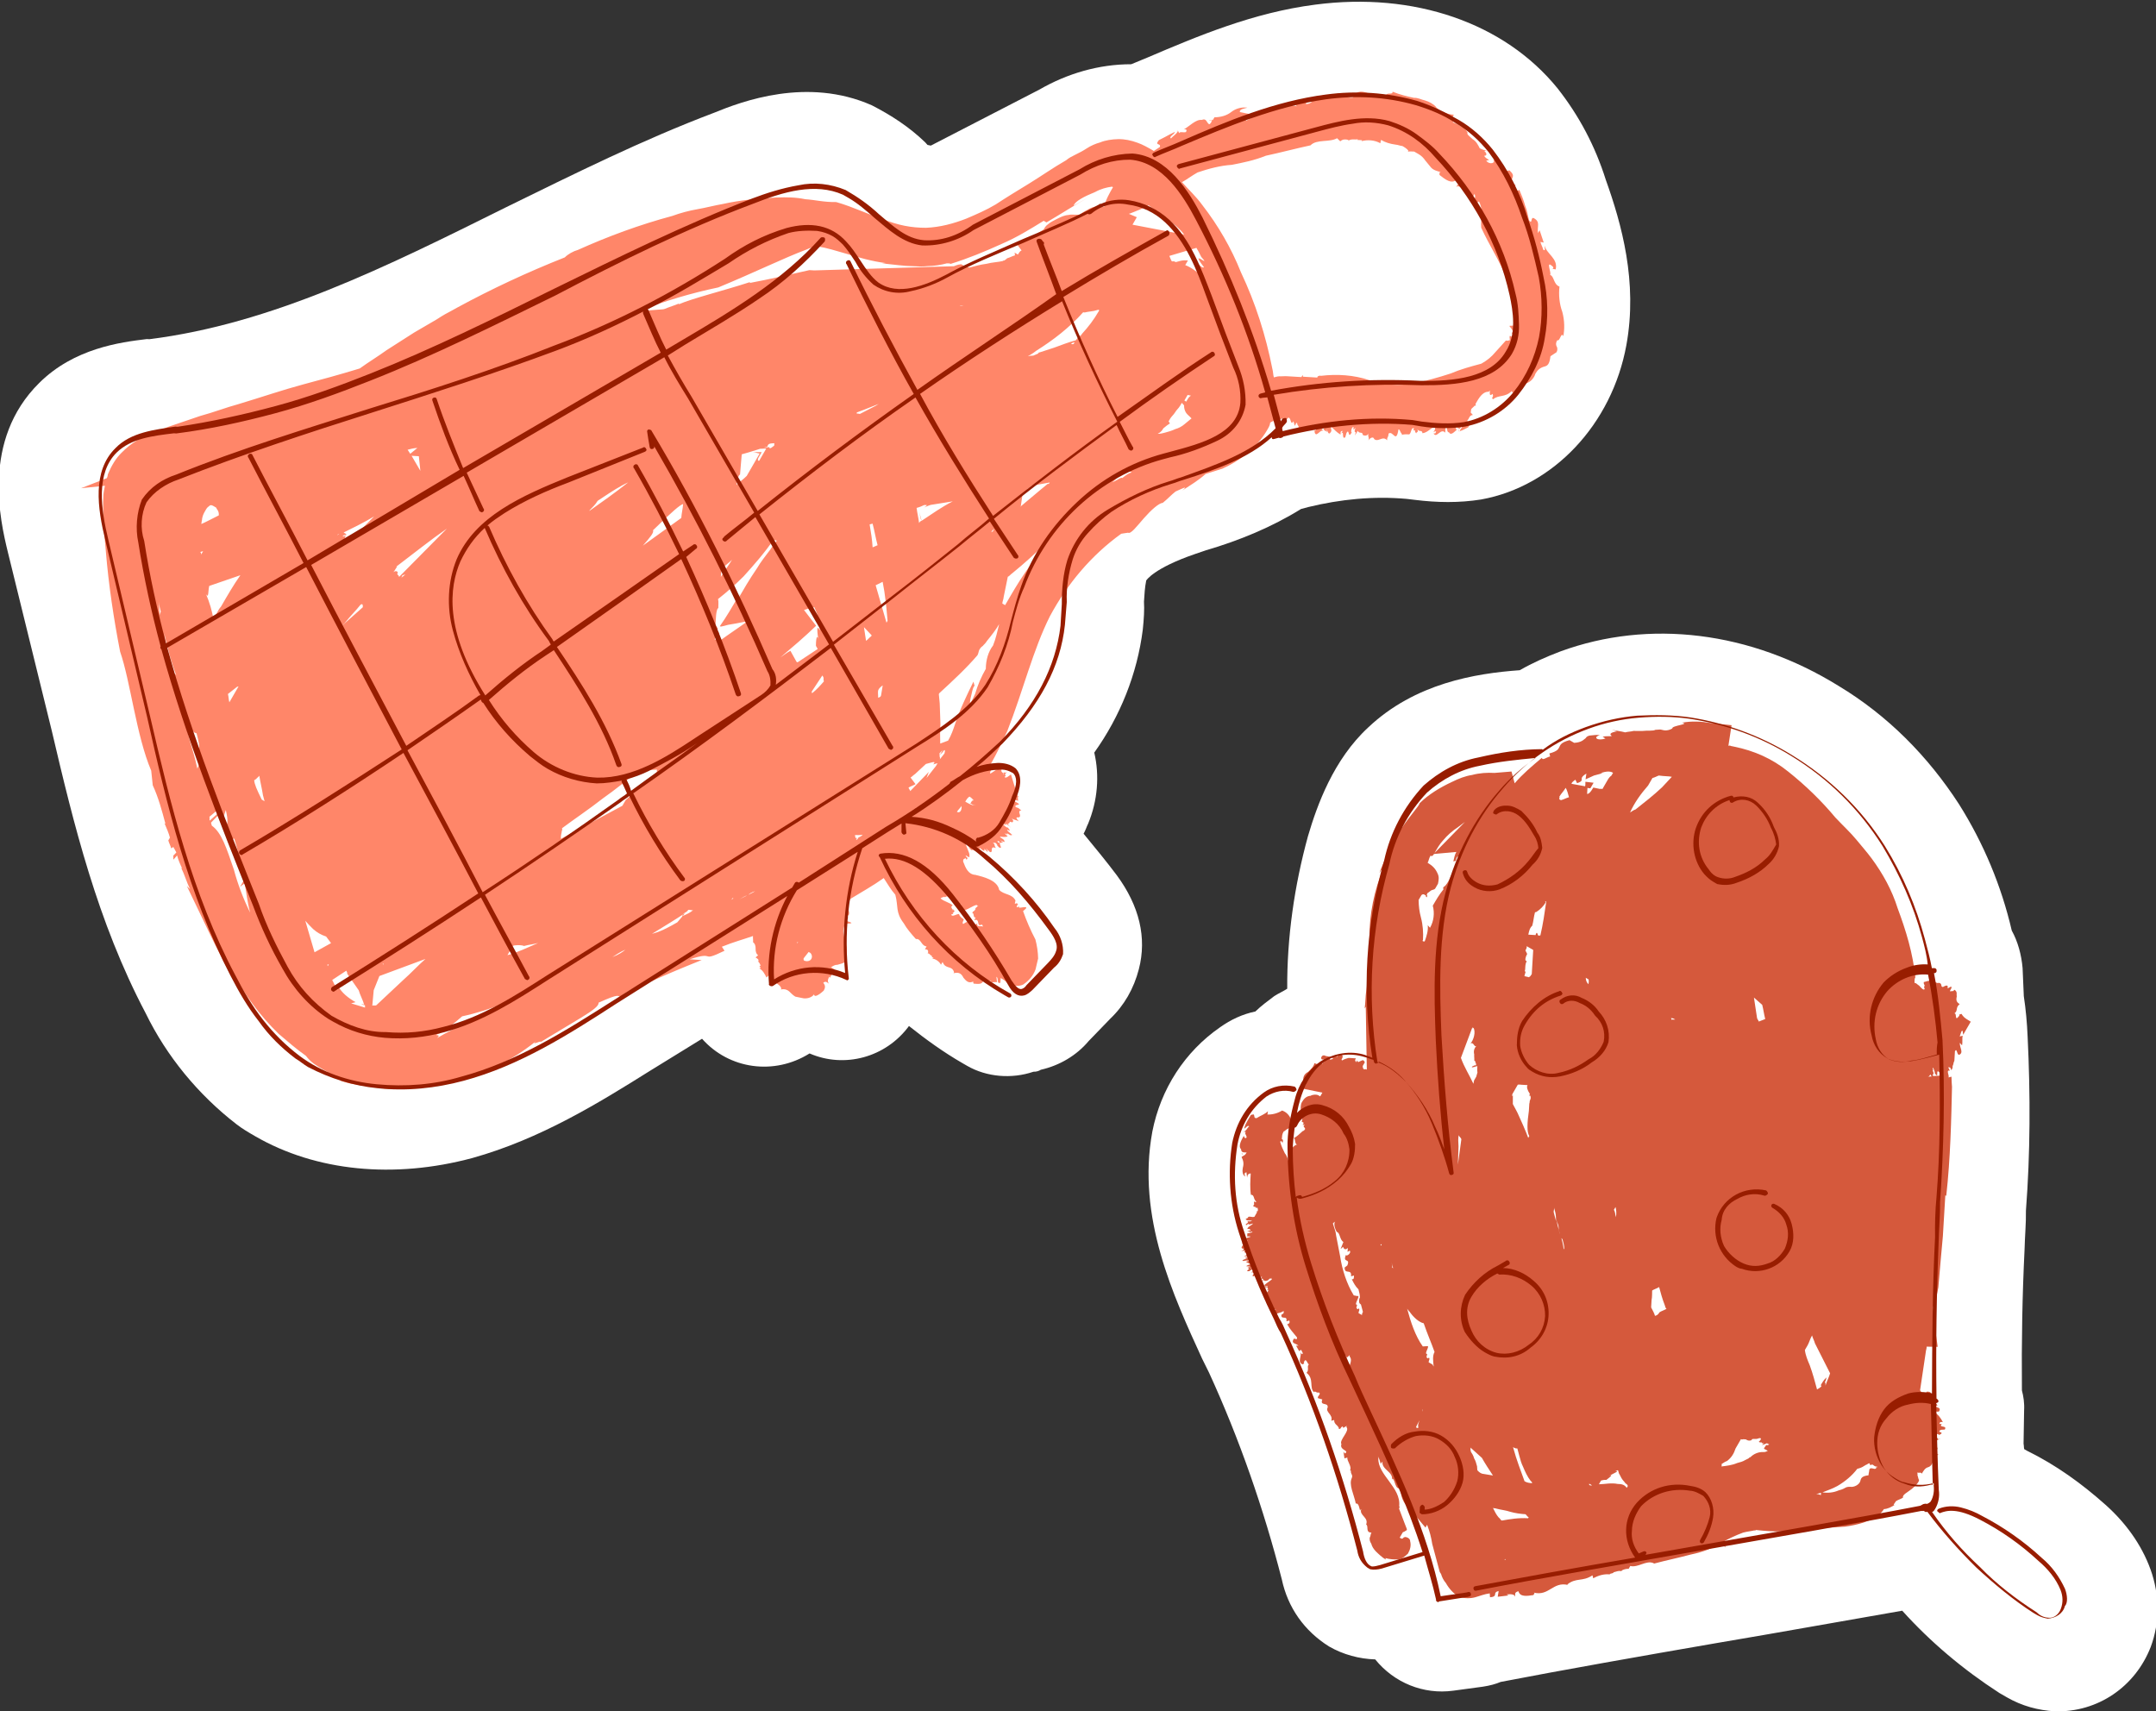
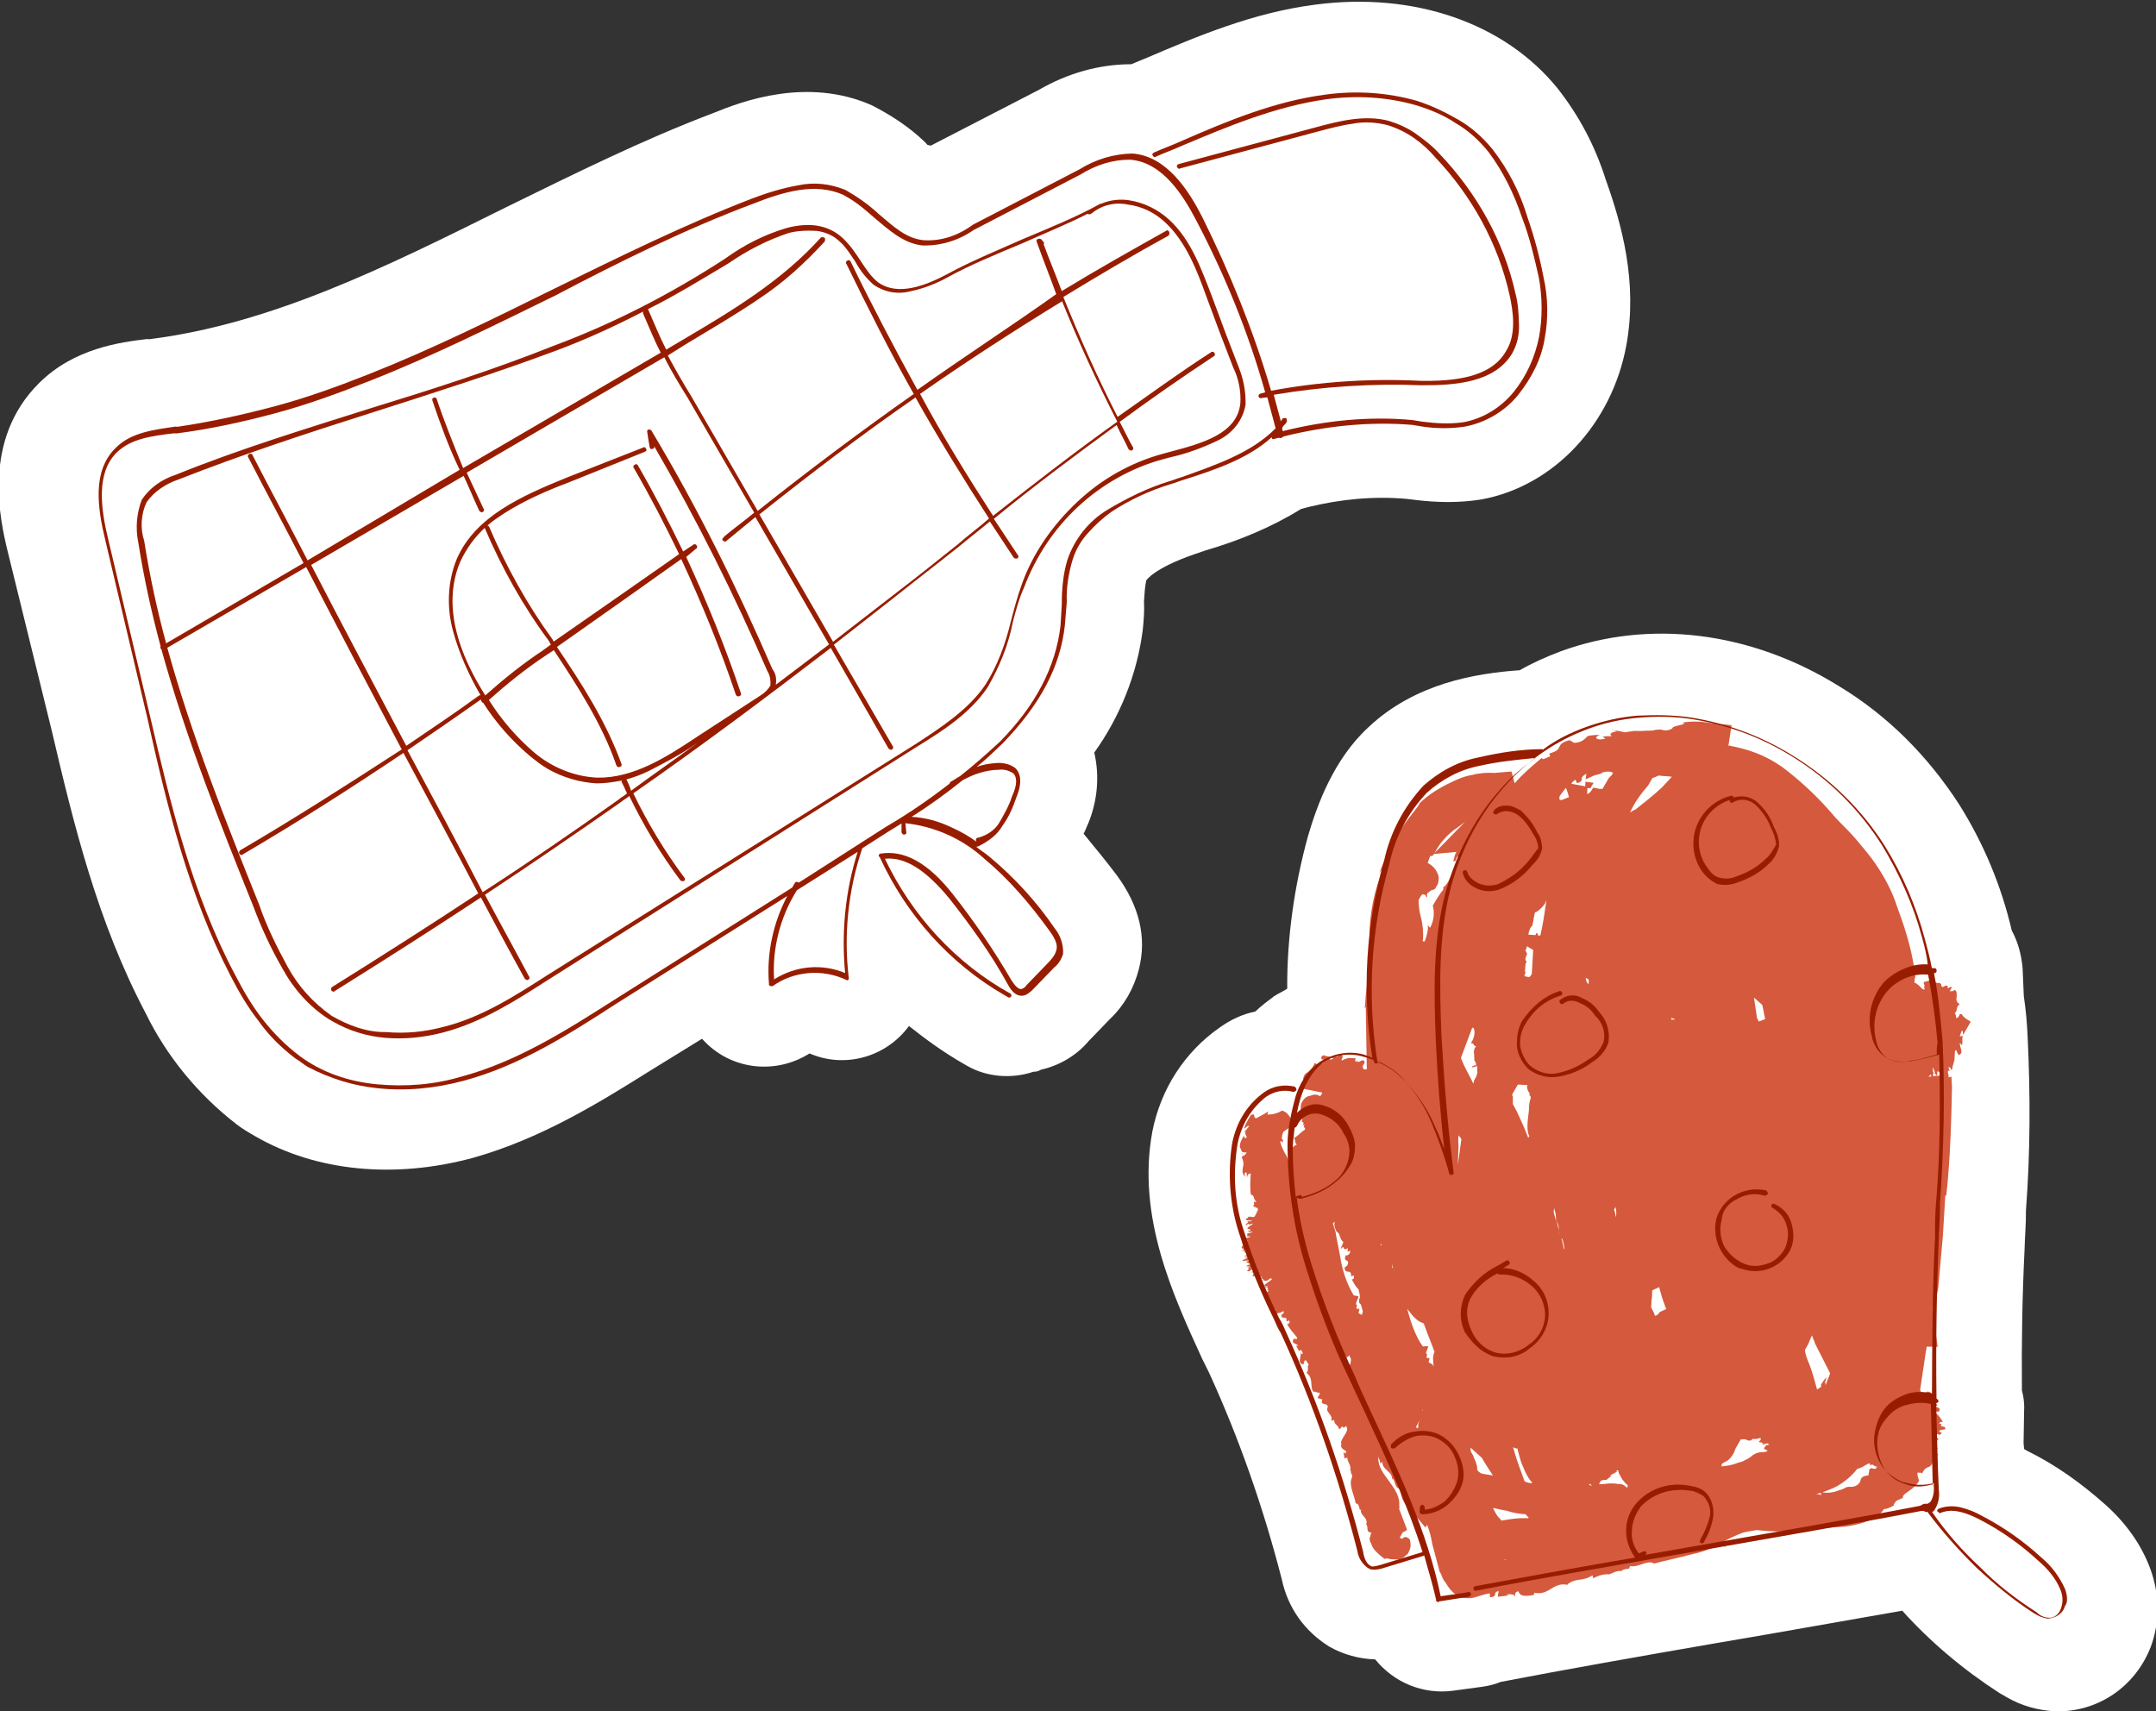
<svg xmlns="http://www.w3.org/2000/svg" version="1.1" id="Calque_1" x="0px" y="0px" viewBox="0 0 199.6 158.4" style="enable-background:new 0 0 199.6 158.4;" xml:space="preserve">
  <rect x="0" y="0" width="199.6" height="158.4" fill="#333333" stroke="none" />
  <style type="text/css">
	.st0{fill:#FFFFFF;}
	.st1{fill:#FF8669;}
	.st2{fill:#D5593C;}
	.st3{fill:#981D00;}
</style>
  <g id="Groupe_7650" transform="translate(72.828) rotate(30)">
    <path id="Tracé_21331" class="st0" d="M80.5,42.9c1.2,4.6,3,9.1,5.4,13.2c-0.2,0.4-0.5,0.8-0.7,1.2c-0.3,0.7-0.6,1.4-0.8,2.1   c-0.9,0.8-1.6,1.8-2.1,2.9c-1.7,3.6-1.9,7.7-0.6,11.5C84.4,81.4,91,86,96.2,89.7l1.2,0.8c5.5,3.9,10.7,8.4,15.4,13.2   c1.8,2,4.2,3.1,6.9,3.2c1.5,0,3-0.4,4.3-1.1c2.6,1,5.5,0.6,7.7-1.1l2.2-1.7c0.5-0.4,0.9-0.8,1.2-1.2c4.5-3.9,10.1-8.6,15.5-13.1   c4.6-3.8,9.2-7.7,13.4-11.2c3.7,1.2,7.6,1.9,11.6,2.1c0.2,0,0.5,0,0.8,0c1.6,0,3.1-0.4,4.5-1.1c3.5-1.9,5.3-5.7,4.7-9.6   c-0.4-2.4-1.7-4.6-3.6-6.2c-1.9-1.6-4.2-2.6-6.6-3.1c-2.9-0.6-5.8-0.9-8.8-0.7c-0.1,0-0.2,0-0.3,0c-0.1-0.1-0.2-0.3-0.3-0.4   l-1.5-2.7c-0.3-0.6-0.7-1.1-1.1-1.5c-2.3-3.9-4.4-7.7-6.3-11.4c-0.6-1.1-1.1-2.2-1.7-3.2c-2.3-4.8-5-9.5-7.9-14   c-0.7-1.1-1.4-2.1-2.2-3.1l-1.4-2.2c-0.7-1-1.6-1.9-2.6-2.5c-2.9-3.1-6.3-5.7-10.1-7.7c-4.7-2.4-9.8-3.8-15.1-3.9   c-9.6-0.3-18.3,3.4-23.9,10.1c-0.9,1.1-1.7,2.2-2.4,3.4c-3.4,2.3-7.8,5.9-9.5,11.6C79,35.6,79.8,40,80.5,42.9z" />
    <path id="Tracé_21332" class="st0" d="M-25.1,92.6c6.1,6.5,12.5,13.2,20.6,18.3l0,0c3.7,2.5,8,4.1,12.4,4.7   c0.7,0.1,1.4,0.1,2.1,0.1c6.5,0,13.1-3,18.4-8.3c4.6-4.7,7.6-10.3,10.2-15.2l2.7-5c3.6,1.2,7.5-0.4,9.3-3.8   c3.5-0.4,6.3-3.2,6.7-6.8c2,0.3,4,0.5,6,0.5c0.2,0,0.4,0,0.5,0c2.1,0,4.2-1,5.6-2.6c0.2-0.1,0.4-0.3,0.5-0.5   c1.3-1.2,2.2-2.8,2.5-4.5l0.7-2.8c0.5-1.7,0.5-3.5,0-5.3c-0.8-2.9-2.9-5.1-6.1-6.5c-1.4-0.6-3-1.2-4.6-1.8c0-0.4-0.1-0.8-0.1-1   c-0.3-2.3-1.3-4.4-2.8-6c0.4-4.1-0.2-8.3-1.8-12.1c-0.4-0.9-0.8-1.7-1.2-2.3c-0.3-0.6-0.6-1.2-0.8-1.8c0,0,0-1.3,2.7-4.4l0.7-0.8   c2.2-2.3,4.2-4.9,5.7-7.7c0.2-0.2,0.3-0.3,0.5-0.5c2.2-2.1,4.7-3.9,7.5-5.2c0.2-0.1,0.5-0.2,0.7-0.3c1.9-0.8,3.7-1.8,5.3-3.1   c5.2-4.4,7-12.1,4.5-19.1c-2-5.6-6-9.5-9.3-12.3c-2.4-2.2-5.1-3.9-8.1-5.1c-7.3-2.8-16-1.1-23.3,4.5c-4.6,3.5-8,8-11,12   c-0.3,0.4-0.7,0.9-1,1.3c-2.6,1.5-4.7,3.7-6.2,6.3l-6.1,9.5L18,5.1l-0.3-0.1c-2-0.5-4-0.6-6-0.5C5.2,5.2,1.1,10.2-0.6,12.4   C-5.1,17.9-9,23.8-12.9,29.6c-6.9,10.4-13.4,20.2-22.5,27.1l-0.2,0.1c-2,1.5-5.4,4.1-6.6,8.5c-2,7.3,3.3,12.9,5.3,15L-25.1,92.6z" />
    <g id="Groupe_6100" transform="translate(8.528 8.205)">
      <g>
-         <path class="st1" d="M30.9-18.1l0.3-0.1C31.1-18.2,31-18.2,30.9-18.1z" />
        <path class="st1" d="M40.1-20.7L40.1-20.7L40.1-20.7C40.1-20.8,40.1-20.8,40.1-20.7z" />
-         <path class="st1" d="M68.1-19.1c-0.6-0.5-1.1-1.2-1.4-1.9c-0.6,0.1-0.9-0.6-1.3-0.5c0.1-0.2-1.1-1-0.2-0.8c0.1,0,0.2,0.1,0.1,0.2     l0.3-0.1c-0.3-1-1.4-0.8-2-1.4c0.1,0.2,0.4,0.4,0.1,0.4c-0.2-0.2-0.4-0.3-0.6-0.5l0.3-0.1l-0.9-0.8l0,0.3c-0.4-0.5-0.3-1-1-1     c-0.4,0,0.2,0.6-0.3,0.4c-0.3-0.3-0.6-0.7-1-1c-0.4-0.4-0.8-0.7-1.2-1c-0.1,0.3-0.3,0.2-0.6,0.1l0.1-0.3     c-1.1-0.1-0.1-0.7-1.2-0.9L57-27.7c-1.1,0.1-0.2-0.8-1.5-0.4c0.4,0.1,0,0.6-0.5,0.4l0.2-0.2c-0.3,0-0.4,0-0.6-0.1     c0.2-0.1,0.2-0.3-0.2-0.4c0.1-0.1,0.3-0.2,0.4-0.2c-0.3,0.1-0.6,0.2-0.9,0.2c-0.3-0.2-0.6-0.4-1-0.4c-0.4-0.1-0.7-0.1-0.7-0.3     l-0.2-0.1c-0.2-0.1-0.3-0.1-0.5-0.1c-0.4,0-0.8,0-1,0.1c0.3-0.2-0.4-0.4-0.2-0.7c-0.6,0.3-1.3,0.4-1.9,0.2l0.1,0     c-0.4-0.1-0.8-0.1-1.2,0c-0.3,0.1-0.7,0.1-1,0.3c-0.6,0.2-1.3,0.4-2,0.5c0.2,0.3-0.6,0.3-0.3,0.7c-0.6,0.3-1.2,0.5-1.8,0.6     c-0.5,0.1-0.9,0.4-0.8,1c-0.5,0.4-0.8,0.1-1.1,0.2l0.1-0.1c-0.9,0.7-1.2,0.9-1.9,1.4c-0.3,0.4,0,0.9-0.6,1.2     c0-0.3-0.2-0.1-0.4,0.1c0.1-0.1,0.1-0.2-0.3-0.1c0,0.1,0,0.2-0.1,0.2c0,0,0,0,0,0c-0.3,0.4-0.2,0.4,0,0.3c0,0,0.1,0.1,0.2,0.1     c-0.6,0.1-1,0.9-1.3,0.6c-0.8,0.9-1.5,1.9-2.1,2.9c-0.2-0.1-0.2-0.4,0-0.7L33-20.2c-0.2-0.2,0.2-0.5,0.4-0.7     c-0.5,0.2-0.9,0.6-1.1,1.1c-0.2,0.5-0.6,0.9-1.1,1.2l0,0.3l-0.1,0c0.1,0.1,0.1,0.4,0,0.5c-0.3,0-0.5-0.4-0.8,0     c-0.5,0.2-0.7,1.1-1,1.6c0.2-0.2,0.3-0.1,0.3,0.1c-0.2,0.2-0.5,0.2-0.5,0.4l-0.3-0.2c0.3,0.1-0.1,0.8-0.1,1c-0.3,0,0.1-0.5,0-0.7     c-0.6,0.9-0.3,0.5-0.9,1.4c-0.1,0.7,0.3,0.1,0.4,0.5c-0.1,0.2-0.2,0.4-0.3,0.6c0,0-0.1,0-0.1,0c-0.5,0-1.1,0-1.6,0.1     c-0.6,0.1-1.2,0.3-1.7,0.6c-0.5,0.3-1,0.7-1.3,1.1c-0.3,0.3-0.6,0.7-0.8,1.1c-0.2,0.4-0.4,0.7-0.6,1c-0.2,0.3-0.4,0.6-0.5,0.9     c-0.7,1.2-1.3,2.5-1.9,3.6s-1.2,2.2-1.7,3.2c-0.5,0.9-1.1,1.7-1.7,2.5c-0.8,1-1.7,1.9-2.8,2.6c-1.2,0.7-2.4,1.1-3.8,1.3     c-1.4,0.3-3,0.4-4.6,0.8C3.8,6.3,3,6.5,2.2,6.9C1.3,7.2,0.6,7.6-0.2,8.1c-1.4,0.9-2.8,1.9-4,3c-0.6,0.5-1.2,1.1-1.8,1.6     s-1.2,1.1-1.7,1.7c-2.2,2.2-4.2,4.6-6,7.1c-0.3,0.3-0.6,0.8-0.7,1.2c-2.3,2.9-4.4,5.9-6.3,9l-0.3,0.5c-0.2,0.3-0.5,0.8-0.8,1.4     l-1.2,2.1l-1.4,2.7c-0.4,0.9-0.9,1.8-1.3,2.7c-1.3,1.4-2.6,2.7-3.8,3.9c-1.4,1.4-2.7,2.9-4.3,4.6c-0.8,0.8-1.6,1.8-2.5,2.7     l-1.4,1.6l-0.7,0.8c-0.2,0.3-0.5,0.6-0.8,1c-0.8,0.9-1.4,2-1.7,3.2c-0.2,0.7-0.2,1.5-0.1,2.3c0,0.1,0.1,0.2,0.1,0.4l-1.6,2     l1.8-1.3c0.1,0.3,0.2,0.6,0.3,0.8c0.4,0.8,0.9,1.6,1.4,2.4c0.5,0.7,0.9,1.3,1.4,2c1.8,2.6,3.8,5.1,5.8,7.4l-0.2-0.2l0.2,0.2l0,0     c2.2,1.9,5.2,6,8,8.1l0.8,1.1c1,0.7,1.9,1.6,2.8,2.5l-0.1,0c0.4,0.3,0.8,0.6,1.1,0.9l0,0.3c0.2,0.2,0.4,0.3,0.6,0.5l0.1-0.2     c0.1,0,0.1,0.1,0.2,0.1c0.1,0.1,0.2,0.1,0.3,0.2l-0.1,0.4c0.1,0.1,0.1,0.2,0.2,0.3l0.1-0.5c0.3,0.3,0.7,0.6,1,0.8l-0.1,0     c0.6,0.4,1.1,0.9,1.7,1.3l-0.4-0.1c0.6,0.4,1.3,0.9,1.9,1.3c0.6,0.4,1.3,0.9,1.9,1.3c1.3,0.9,2.6,1.7,3.8,2.5l-0.1-0.4     c2.1,1.3,4.3,2.3,6.7,2.9c1.1,0.2,2.1,0.4,3.2,0.5C2.5,99,3.1,99,3.7,99l1,0c0.4,0,0.7,0,1.1,0l-0.1,0.1c0.5-0.1,0.9-0.2,1.4-0.4     l1.3-0.5c0.4-0.2,0.8-0.4,1.2-0.5c0.4-0.2,0.8-0.4,1.1-0.6c1.4-0.8,2.6-1.7,3.7-2.7c2.3-2.1,4.1-4.7,5.2-7.6     c-0.3,0.8,0.3-0.2,0.4-0.1l2.1-3.8c0.6-1.1,0.9-1.8,0.7-2c1.3-1.8,1.2-1.4,1.6-1.5c-0.2-0.2,0.8-1.8,1.9-3.2L26,76.8     c1-1.4,2-2.7,3.1-4.1l-1,0.5c1.8-2,0.9-0.1,2.4-2.3l-0.4-0.2c0.7-0.9,1.4-1.6,2-2.3c0.1,0.2,0.2,0.3,0.3,0.5c0,0,0,0,0,0l0,0l0,0     c0.2,0,0.4,0.2,0.5,0.4c0.1,0.2,0.3,0.4,0.5,0.4L33.3,70c0.2,0,0.4,0,0.4,0.2l-0.1,0c0.3,0,0.4,0.2,0.5,0.2l-0.1,0.1l0.2,0.1     l-0.1,0.1c0.4,0,0.7,0.2,1,0.4l0.1-0.3c0.2,0.2,0.5,0.4,0.8,0.3c0.3,0,0.6,0,0.8,0.2l0,0.1c0.6-0.5,0.9-0.1,1.5-0.1l0.6-0.2     c0.4-0.1,0.8-0.5,0.8-0.9c0,0.2,0.2,0.1,0.2,0.1c0.2-0.2,0.3-0.5,0.4-0.8c0-0.3-0.1-0.5-0.4-0.6c0.1-0.3,0.3-0.2,0.5-0.2     c-0.3-0.1-0.3-0.4-0.3-0.6l0.1,0.1l0-0.3l0-0.3c-0.2,0-0.4,0.1-0.5,0.1c0.1-0.3,0.7-0.1,0.5-0.4l-0.4,0c0.1-0.2,0.2-0.4,0.4-0.5     c0.2-0.2,0.4-0.4,0.5-0.6c-0.2-0.7-0.6-1.4-1.1-1.8c-0.2-0.2-0.4-0.4-0.5-0.6c-0.1-0.2-0.2-0.5-0.1-0.7l0.3-0.2     c0.4-0.3-0.7,0.1-0.4-0.1l-0.2,0c0.1-0.1,0.1-0.2,0.2-0.2c0-0.1-0.1-0.1-0.3-0.1l0.2-0.2c0-0.4-0.6-0.5-0.7-0.9     c0.1-0.2,0.1-0.3,0.1-0.5c0.6-1.1,1.2-2.1,1.7-3.2c0.6,0.3,1.1,0.6,1.7,0.8c0.8,0.8,0.8,1.4,2,1.9c0.5,0.3,1.1,0.5,1.7,0.7     c0.4-0.3,0.7,0.3,1.2,0.1l0,0.3c0.2-0.1,0.3-0.1,0.4,0.1l0,0.1c0.2-0.1,0.4,0.1,0.5,0l0,0.1l0.2,0l-0.1,0.1     c0.3-0.1,0.7-0.1,1,0.1l0-0.3c0.6,0.5,0.9-0.2,1.4,0.3l0,0.1c0.4-0.4,0.7-0.3,1-0.1c0.3,0.1,0.7,0.3,1-0.2     c-0.1,0.1,0.1,0.2,0.1,0.2c0.4-0.2,0.8-0.3,0.6-0.9c0.2-0.1,0.3,0.1,0.4,0.4c-0.1-0.2,0.1-0.5,0.3-0.5l0,0.1     c0.2-0.1,0.3-0.2,0.5-0.3l-0.3-0.4c0.3,0,0.3,0.6,0.6,0.3l-0.2-0.4c0.3,0,0.5,0,0.8,0.1c0.5,0,1-0.2,1.3-0.6     c0.3-0.6,0.4-1.2,0.3-1.8c-0.1-0.3-0.2-0.7-0.3-1c-0.3-0.5-0.7-1-1.1-1.4c-0.8-0.5-1.6-1.1-2.3-1.7l0.1-0.3     c0.1-0.5-0.7,0.5-0.6,0.1l-0.2,0.2c0-0.1-0.1-0.2,0-0.3c-0.2-0.1-0.2,0-0.3,0.1l-0.1-0.3c-0.6-0.4-1.2,0.1-1.8-0.1     c-0.6-0.7-1.9-0.3-2.6-0.1c-0.6,0.3-1.1-0.1-1.6-0.5c-0.2-0.3,0.1-0.3,0-0.4l0.2,0.1l0-0.2l-0.1,0c-0.6-0.3,0.5,0.1,0.1-0.3     c0.1-0.1-1.2-0.9-0.8-0.8c-0.3-0.2,0.5,0.3,0.3,0.1c0.1,0.1,0.3,0.2,0.5,0.2c-0.1-0.2,0.4,0,0.2-0.2l0.3,0.1     c-0.4-0.3,0.5-0.1,0-0.4c-0.2-0.2,0.8,0.2,0.4-0.2l0.4,0.1c0.1-0.1-0.4-0.2-0.2-0.2c0.2,0.1,0.2,0,0.4,0.1     c0.4-0.1-0.4-0.5,0.3-0.6c-0.4-0.2-0.1-0.2-0.5-0.3c0.2,0,0.1-0.2,0.5,0c0,0,0,0-0.1,0l0.3,0.1c0.5,0-0.2-0.3-0.1-0.4     c-0.1,0-0.1,0.1-0.3,0l0.1-0.1l0.2,0.1c0.1-0.1,0.1-0.1,0.2-0.2l-0.3,0c0.2-0.1,0.6,0,0.3-0.2c-0.2-0.1-0.4,0-0.5-0.1     c0.2-0.1,0.5-0.2,0.6-0.4c-0.3,0-0.3-0.1-0.4-0.1l0.3,0c-0.4-0.2,0.6,0,0.3-0.2l0.2,0l-0.6-0.1c-0.5-0.2,0.6,0-0.2-0.3     c0,0.1-0.6,0-0.5-0.1l0.3,0c-0.1,0-0.2-0.1-0.1-0.1c0.1,0,0.4,0,0.3,0l0.3,0.1l-0.5-0.2c0.3-0.1-0.1-0.3,0.3-0.3     c0,0,0.2-0.2-0.2-0.3c0.3,0,0.4-0.1,0.7-0.1c-0.3-0.1-0.5-0.2-0.2-0.3l0,0c0.3-0.3-0.5-0.4-0.1-0.7c-0.3,0-0.2-0.1-0.6,0     c-0.4-0.2,0.8-0.5-0.5-0.4c-0.1-0.1,0.3-0.2,0.3-0.2l0.1,0c-0.1-0.2-0.2-0.2-0.2-0.4c0,0-0.1,0-0.1,0l-1.5-1.4     c-0.1,0.2-0.2,0.6-0.4,0.5c0.1-0.2,0-0.2-0.1-0.2c0,0,0.1-0.1,0-0.3c0,0.1,0,0.1-0.1,0.2c0,0,0,0,0-0.1c-0.1,0.1-0.1,0.2,0,0.2     c0,0.1,0,0.1,0,0.1c-0.1-0.3-0.3,0-0.4-0.4c-0.4,0.1-0.5,0.6-0.7,0.9c-0.1-0.1-0.1-0.3-0.1-0.5l-0.2,0.1c-0.1-0.3,0-0.2,0.1-0.3     c-0.1-0.1-0.1-0.1-0.2-0.1c0-1.1-0.1-2.2-0.2-3.4c-0.6-4-1.7-7.7-1.9-11.2c-0.1-3.4,0.5-6.8,1.9-9.9l0.5-0.4     c0.3,0,0.4-0.9,0.6-1.9c0.2-1,0.5-1.9,0.8-2.1c0.2-0.5,0.3-1,0.5-1.5c0.3-0.4,0.8-1.2,0.5-0.4c0.4-0.8,0.8-1.5,1.1-2.4l1.1-1.2     c0.5-0.7,0.9-1.4,1.2-2.2c0.4-1,0.6-2,0.6-3c0-0.3,0-0.5-0.1-0.7C49.9,3.1,50,3,50.1,2.9c0.2-0.2,0.4-0.4,0.6-0.6     c0.2,0,0.3,0.1,0.3-0.2c0.2-0.3,0.6,0.6,0.6,0l0.3,0.3C52,2.4,51.8,2,52,2.1c0.1,0.2,0.3,0.1,0.3,0.3c0.5,0.2,0.4-0.8,1-0.4     c-0.1-0.5,0.2-0.3,0.1-0.6c0.1,0.2,0.4-0.2,0.4,0.4c0,0,0,0.1-0.1,0L53.8,2c0.4,0.4,0.3-0.4,0.6-0.5c-0.1-0.1-0.2,0-0.2-0.2     l0.2-0.1l0,0.2l0.4,0l-0.2-0.2c0.2,0.1,0.5,0.5,0.5,0c0-0.2-0.3-0.3-0.2-0.4C55.3,0.9,55.6,1,56,1c-0.2-0.3-0.1-0.3,0-0.4L56,0.9     c0.1-0.5,0.3,0.5,0.5,0.1l-0.1-0.4c0-0.6,0.4,0.5,0.4-0.3c-0.1,0.1-0.3-0.5-0.1-0.5L56.8,0c0.1-0.1,0-0.2,0.1-0.2     c0,0.2,0.1,0.4,0.2,0.3l0.1,0.3l0-0.5c0.3,0.2,0.4-0.2,0.6,0.1c0,0,0.4,0,0.4-0.4c0,0.3,0.3,0.3,0.3,0.6c0-0.3,0.2-0.6,0.4-0.4     l0,0c0.5,0.1,0.5-0.7,1.1-0.5C59.8-1,60-0.9,59.8-1.3c0.2-0.5,1.1,0.5,0.6-0.8c0.1-0.1,0.3,0.2,0.5,0.2l0,0.1     c0.2-0.2,0.4-0.3,0.6-0.4c0.1-0.2-0.2-0.7,0.1-0.7c0,0.2,0.1,0.2,0.2,0.1c0,0.1,0,0.1,0.2,0.2c0-0.1,0-0.1,0-0.2c0,0,0,0,0,0.1     c0.1-0.1,0-0.2,0-0.2c0,0-0.1-0.1-0.1-0.1c0.3,0.2,0.4-0.2,0.6,0.1c0.4-0.3,0.4-0.8,0.7-1.1c0.1,0.1,0.2,0.3,0.1,0.5l0.2-0.2     c0.1,0.3,0,0.2-0.1,0.3c0.5,0.3,0.3-0.8,0.9-0.6l-0.1-0.2l0,0c-0.1-0.1-0.1-0.2-0.1-0.4c0.2,0.2,0.3,0.5,0.5,0.4     C64.9-4,65-4.5,65.1-4.8c-0.1,0.1-0.2-0.1-0.2-0.2C65-5,65.2-4.9,65.2-5l0.2,0.3c-0.3-0.2,0-0.5-0.1-0.6c0.2,0.1,0,0.3,0.1,0.5     c0.2-0.2,0.3-0.4,0.5-0.7C65.9-6,65.7-5.8,65.5-6c0.1-0.2-0.1-0.5,0.2-0.7l-0.3-0.1c0-0.1-0.1-0.2-0.1-0.3c0-0.1,0.1-0.3,0.1-0.4     c0,0,0,0,0.1-0.1c0,0,0,0-0.1-0.1c0-0.1,0-0.2,0-0.3c0-0.6,0.1-1.1,0.5-1.3c0-0.5,0.2,0.6,0.4,0c0.3,0.2,0,0.4,0.3,0.4     c0.2-0.6,0.9-0.7,1.1-1.5l0.3,0.1c0-0.5,0.2-1,0.5-1.4c0.3-0.3,0.4-0.8,0.3-1.2c0-0.4,0.1-0.7,0.4-1c0.2-0.2,0.3-0.4,0-1.1     c0.1-0.2,0.2-0.4,0.3-0.6c0-0.2-0.1-0.4-0.3-0.5c-0.1-0.1-0.2-0.2-0.2-0.5c0.3,0-0.1-0.9,0.3-0.6C69.1-17.8,68.7-18.5,68.1-19.1z      M38.7,44.7c0,0.2,0,0.4,0,0.6c0-0.1-0.1-0.1-0.1-0.2L38.7,44.7z M28.7,66.3c0,0,0.1,0,0.1,0c-0.1,0.1-0.1,0.2-0.2,0.3     C28.7,66.5,28.7,66.4,28.7,66.3z M-25.8,68c-0.5-0.6-1.1-1.2-1.8-1.7c0.5,0.3,0-0.4-0.1-0.8l2-2.3c-0.1,1.1-0.1,2.2-0.1,3.4     C-25.9,67.1-25.8,67.5-25.8,68z M-26.2,74.6c0.2,0.2,0.4,0.4,0.6,0.6c-0.8-0.6-1.5-0.8-2.9-2.7c0.8,0.5,0-0.3-0.6-1.1     c0.9,1,1.9,2,2.9,2.8C-26.7,73.9-26.1,74.6-26.2,74.6z M36,66.4C36,66.5,36,66.5,36,66.4C36,66.5,36,66.5,36,66.4z M36,66.3     C36,66.3,36,66.3,36,66.3C36,66.3,36,66.3,36,66.3C36,66.3,36,66.3,36,66.3z M6.1,88.1l-1,3.3c-0.1,0.1-0.2,0.1-0.3,0.2l-0.6-1.3     L4,88.9l2.9-3.5C6.6,86.3,6.4,87.2,6.1,88.1z M-0.6,90.5c0,0-0.1-0.1-0.1-0.1l0.1-0.1L-0.6,90.5z M-12.9,55.9L-12.9,55.9     L-12.9,55.9C-12.9,55.9-12.9,55.9-12.9,55.9z M-12.7,55.7l0.2-0.2c-0.1,0.2-0.1,0.3-0.2,0.5c0,0,0,0,0,0c0.1-0.3,0-0.2,0-0.1     L-12.7,55.7z M22.6,29.8c0.5,0.5,0.9,1,1.4,1.5l-0.3,0.4c-0.4-0.6-0.8-1.1-1.3-1.7C22.4,30,22.5,29.9,22.6,29.8z M29.7,3.1     C29.8,3.1,29.9,3,30,2.9l0.5-0.4l0.2-0.2l0.1-0.1l0.1,0c0,0,0,0,0,0.1c0,0.9-0.1,1.7-0.3,2.6c0,0.1,0,0.2-0.1,0.3l-0.1,0.5     c-0.5,0.5-0.9,1-1.4,1.6l-0.9,1c0,0-0.1,0.1-0.1,0.1L28,8.5l-0.3,0.4c0,0-0.2,0.1-0.4,0.3c0.1-0.2,0.3-0.5,0.4-0.8     C28.6,6.7,29.3,5,29.7,3.1z M25.9,44.6c0,0,0.1,0.1,0.1,0.1c-0.1,0.5-0.2,1-0.4,1.5l-0.1-0.1c0,0,0-0.1,0-0.1c0,0,0,0,0,0     l0.1-1.7C25.8,44.4,25.8,44.4,25.9,44.6z M30.2,6.2c0-0.1,0.1-0.2,0.2-0.3c0,0.1,0,0.1,0,0.2C30.3,6.2,30.2,6.2,30.2,6.2z      M22.9,44.4l-1-0.6c-0.2,0.3-0.3,0.6-0.5,1c0.5-1.4,1-2.8,1.4-4.2l-1.7-0.7c0.2-0.2,0.4-0.5,0.7-0.7c0.4,0.3,0.9,0.6,1.5,1.6     c-0.6-0.4-0.1,0.3,0.4,0.9c-0.3-0.4-0.5-0.4,0,0.5c0.1,0.1,0.2,0.1,0.3,0.2l-1,2C22.9,44.4,22.9,44.4,22.9,44.4z M11.8,68.6     c0.6-1.4,1.3-2.8,1.9-4.3c0.6-1.3,1.1-2.6,1.6-3.9l1.4-0.9c0,0.1,0.1,0.1,0.1,0.2c-0.4,1.2-0.8,2.4-1.2,3.7L15.6,64l-3.4,5.5     C12,69.2,12,69,11.9,68.8C11.9,68.7,11.9,68.7,11.8,68.6z M5.3,40.5c0.7-2.5,1-3.3,1.2-3.5c0.2,0.4,0.3,0.8,0.5,1.2     c-0.6,1.3-1.2,2.7-1.8,4C5.4,41.2,5.5,40.6,5.3,40.5z M10.5,45.4L10.5,45.4c0,0.1-0.1,0.1-0.1,0.2C10.5,45.5,10.5,45.5,10.5,45.4     z M11,27.9C11.1,27.8,11,27.9,11,27.9l0.1,0.2c-0.1,0.2-0.1,0.3-0.2,0.4c0,0-0.1,0-0.1,0c0,0,0,0,0,0c0,0,0-0.1-0.1,0     c-0.4,0.3-0.8,0.6-1.2,0.9l1.1-0.7l0,0c0,0,0,0,0,0l0,0.1l0,0.2l0,0.3l0,0.7c-0.1,0.1-0.2,0-0.2-0.2c0-0.1,0-0.2,0-0.3l0-0.2     l0-0.1c0,0,0-0.1,0,0c-0.2,0.1-0.5,0.3-0.7,0.4c0.2-0.1,0.4-0.1,0.6-0.2c0,0,0,0,0,0.1l0,0.1l0,0.2l0,0.4c0,0.3,0,0.5,0,0.8     l0,0.4l0,0.4c-0.1,0.4-0.3,0.8-0.4,1.2c-0.2-0.5-0.3-0.9-0.2-1l-0.8-1.7c0.7-0.7,1.2-1.3,1.7-1.8C10.5,28.2,10.7,28.1,11,27.9z      M12.6,40.4c0.1-0.4,0.3-0.8,0.4-1.2c0,0.6-0.1,1.3-0.1,1.9C12.8,40.9,12.7,40.7,12.6,40.4z M-0.2,40.1c0.4-0.8,0.8-1.6,1.3-2.3     c-0.6,1.5-1.2,2.8-1.8,4.1c0,0,0-0.1,0-0.1c0.1-0.4,0.2-0.7,0.2-1.1C-0.4,40.5-0.3,40.3-0.2,40.1z M15.3,46.4     c0-0.1-0.1-0.2-0.1-0.3c0.1-0.1,0.1-0.3,0.2-0.4l-0.4-0.2c0,0,0-0.1,0.1-0.1l-0.4-0.2c-0.3-0.6-0.6-1.1-0.6-1.5l0.1,0.1     c-0.2-0.3-0.3-0.6-0.5-0.8c0.4-1,0.7-1.9,1-3c0.3-1.4,0.6-2.9,0.7-4.3c0.1,0,0.2-0.1,0.3-0.1c0,0,0,0,0,0c0,0.3-0.1,0.7-0.1,1     c-0.1,0.8-0.2,1.5-0.2,2.1c-0.1,1.3-0.1,2.4-0.1,3.3l-0.1-0.4c0,1.4,0,2.4-0.1,3.5c0.1,0,0.2-0.1,0.3-0.2l0.3-0.3l0.6-0.5     l0.8-0.7c-0.4,0.9-0.9,1.9-1.3,2.8C15.7,46.2,15.5,46.3,15.3,46.4z M19.5,36.5C19.5,36.5,19.5,36.5,19.5,36.5     C19.5,36.5,19.5,36.5,19.5,36.5C19.5,36.6,19.5,36.6,19.5,36.5z M17.4,20.2l-0.9,1.4c-0.1,0-0.2,0.1-0.3,0.1c0,0,0,0,0-0.1     c0.6-0.7,1.1-1.4,1.7-2.1C17.6,19.8,17.5,20,17.4,20.2z M26.7,38.5L26.7,38.5L26.7,38.5C26.7,38.5,26.7,38.5,26.7,38.5z      M-14.4,60.1l-0.8,2.4c0,0,0,0,0,0c0-0.1,0.1-0.3,0.1-0.4c0.1-0.7,0.3-1.4,0.4-2.1C-14.6,59.8-14.5,59.9-14.4,60.1z M-19.8,55.5     c0-0.1,0.1-0.1,0.1-0.2C-19.7,55.4-19.7,55.4-19.8,55.5C-19.7,55.5-19.8,55.5-19.8,55.5z M27.7,38.9c-0.1,0.2-0.1,0.4-0.2,0.6     l-0.8-1l0.1,0.1l-0.1-0.1l1,0.3C27.7,38.8,27.7,38.8,27.7,38.9z M-16.1,46.5l-1.4-0.8l0.6-0.3L-16.1,46.5z M-11.3,49.9l-1.6,6.1     c-0.1-0.2-0.3,0-0.3-0.3c0,0-0.2-0.2-0.4,0.2c0.1-0.2,0-0.4,0.1-0.7c0,0,0,0.1-0.1,0.1C-12.8,53.4-12.1,51.6-11.3,49.9z      M-18.4,55.1C-18.4,55-18.5,55-18.4,55.1c-0.1-0.3-0.3,0-0.5,0.1c0.1,0.1,0,0.2-0.1,0.3c-0.1,0,0-0.3-0.1-0.2l0.1-0.3     c-0.1,0.3-0.3,0.3-0.3,0.4c0-0.3,0.2-0.2,0.2-0.4l-0.3,0c0.6-0.9,1.2-1.8,1.7-2.7C-17.9,53.1-18.2,54.1-18.4,55.1z M31.1,43.5     c-0.1-0.2-0.2-0.3-0.3-0.5c-0.1-0.2,0-0.5,0.1-0.7c0,0,0,0,0,0l0.3,0.8C31.3,43.3,31.2,43.4,31.1,43.5     C31.1,43.5,31.1,43.5,31.1,43.5z M28.3,37.1l-2.6-2.5c0,0,0,0,0,0l0.4-0.6c0.8,0.9,1.5,1.9,2.2,2.9C28.3,36.9,28.3,37,28.3,37.1z      M-17.4,44.8L-17.4,44.8l-0.3,0.8l-0.4-0.2C-17.9,45.2-17.7,45-17.4,44.8z M3.7,87.7C3.7,87.7,3.7,87.7,3.7,87.7l0.1,0.1l0,0     C3.7,87.8,3.7,87.8,3.7,87.7z M26.4,27.3c-0.2-0.2-0.4-0.4-0.6-0.6C26,26.9,26.2,27.2,26.4,27.3c-0.1,0.1-0.1,0.2-0.1,0.3     c-0.3-0.4-0.6-0.7-0.9-1.1c0,0,0.1-0.1,0.1-0.1c0.2-0.2,0.3-0.4,0.4-0.5l0.2-0.1c0,0,0,0.2-0.2,0.4c0.2-0.2,0.3-0.4,0.5-0.6     l1.6-1.3C27.4,25.2,26.9,26.3,26.4,27.3z M-30,63.2c0.1-0.1,0.1-0.1,0.2-0.2l0,0.4C-29.8,63.3-29.9,63.2-30,63.2z M-31.2,60.9     c-0.1-0.2-0.1-0.3-0.2-0.5c-0.1-0.3-0.1-0.5-0.1-0.8c0-0.2,0-0.3,0.1-0.5c0-0.1,0.1-0.2,0.3-0.2c0.1,0,0.2,0,0.3,0l0,0l0,0l0,0     c0.1,0,0.1,0.1,0.2,0.1c0.2,0.1,0.3,0.2,0.4,0.4C-30.6,60-30.9,60.5-31.2,60.9z M14.2,79.8c0.3-0.3,0.7-0.6,1-0.9     c-0.6,0.8-1.2,1.7-1.9,2.4c0-0.3,0-0.6,0-0.9c0-0.1,0-0.1,0.1-0.2C13.8,79.9,14.1,79.8,14.2,79.8z M41.9,4.9l0.3-0.1     c-0.1,0.2-0.1,0.3-0.1,0.5c0,0.1,0,0.1,0,0.2l-0.2,0C41.9,5.3,41.9,5.1,41.9,4.9z M19.8,8.1L19.8,8.1L19.8,8.1     c-0.1,0.1-0.2,0.2-0.3,0.2L19.8,8.1z M-4.5,87.9c0.3,0.1,0.6,0.2,1,0.3c0.5,0.1,0.9,0.1,1.4,0c0.2,0.1,0.5,0.2,0.7,0.3L-2.3,90     L-4.5,87.9L-4.5,87.9z M1.1,90c0.1,0.1,0.2,0.1,0.2,0.2L3,91c0.3,0.3,0.8,0.6,1.1,0.9C4,91.9,3.9,92,3.8,92c0.1,0,0.2,0,0.4-0.1     C4.2,92,4.3,92,4.3,92.1c-0.4,0.1-0.9,0.2-1.3,0.3c0.1-0.1,0.2-0.2,0.3-0.3c-0.8,0-1.5-0.1-2.2-0.5c0.1,0.1,0.1,0.3,0.2,0.4     c-0.3-0.2-0.6-0.4-0.9-0.6L1.1,90z M35.4,65.9C35.4,65.9,35.4,65.9,35.4,65.9C35.4,65.9,35.4,65.9,35.4,65.9     C35.4,65.9,35.4,65.9,35.4,65.9z M35.9,66.9c0,0,0.1-0.1,0.1-0.1l0,0.1C36,66.9,36,66.9,35.9,66.9z M41.5,8.7     c0.1-0.3,0.2-0.5,0.3-0.7l-0.2-0.1c0-0.1,0-0.2,0-0.3c0-0.2,0.1-0.5,0.1-0.7c0-0.3,0.1-0.5,0.1-0.8c0-0.1,0-0.2,0-0.3l0.3,0.1     c0.1,0.2,0.3,0.4,0.5,0.5c0.2,0.1,0.4,0.1,0.7,0.2c-0.1,0.3-0.2,0.5-0.3,0.8c-0.1,0.3-0.3,0.6-0.5,0.8c-0.2,0.3-0.5,0.6-0.7,0.8     c-0.1,0.1-0.3,0.3-0.5,0.4C41.5,9.1,41.5,8.9,41.5,8.7z M36.6-6.8c1.5,0.5-1.5-0.2,0.7,0.7c-0.1,0.3-1.1-0.3-0.7,0.2     c0.3,0.2,0.6,0.4,0.9,0.6c-0.6-0.1-1.2-0.2-1.8-0.1c0-0.2,0-0.3,0-0.5c-0.2,0.1-0.4,0.2-0.6,0.4c-0.1,0.1-0.2,0.2-0.3,0.3     c-0.1,0-0.2,0-0.3,0.1c0,0,0,0,0,0c0,0,0,0-0.1,0L34-5.4l1.8-1.9C36-7.2,36.3-7,36.6-6.8z M-31,69.1c0.2,0.3,0.4,0.5,0.6,0.7     c0,0,0,0.1,0.1,0.3C-30.6,69.8-30.8,69.4-31,69.1C-31,69.1-31,69.1-31,69.1z M-20.7,73.9c-0.2-0.2-0.3-0.4-0.5-0.6l0.4-1l0.1-0.1     C-20.7,72.7-20.7,73.3-20.7,73.9C-20.7,73.9-20.7,73.9-20.7,73.9z M-15,78.8c0-0.1,0.1-0.3,0.1-0.4c0.4,0.5,0.8,0.9,1.2,1.4     c0.1,0.1,0.3,0.3,0.4,0.4l-0.3,0c-0.9-0.6-1.3-0.9-1.5-1.2L-15,78.8z M37.4,66.9c0,0,0,0.1,0,0.2C37.4,67,37.4,66.9,37.4,66.9z      M39,44.9l-0.1,0.7c0-0.1-0.1-0.2-0.2-0.3c0-0.2,0.1-0.3,0.1-0.5C38.8,44.6,38.9,44.5,39,44.9z M38,46.6c0.1-0.1,0.2-0.2,0.3-0.3     c0.2-0.2,0.4-0.4,0.3,0c0.1-0.1,0.2-0.2,0.3-0.3l0,0.3l-0.2,1.4l-0.1-0.6c-0.2,0.8-0.4,1.6-0.6,2.4c-0.1-0.1-0.2-0.1-0.3-0.2     c0.1-0.2,0.3-0.4,0.4-0.6l-0.7-0.3c0.1-0.2,0.1-0.3,0.2-0.5L38,46.6C37.9,46.7,38,46.7,38,46.6z M32.5,25.1c0-0.2,0-0.3,0.1-0.5     l0,0.3C32.5,24.9,32.5,25,32.5,25.1z M33.3,20.6c0,0,0-0.1,0-0.1C33.3,20.5,33.3,20.5,33.3,20.6l0-0.1c0-0.1,0.1-0.3,0.1-0.4     c0-0.2,0-0.3,0.1-0.4l0.1-0.3l1.3-1.1c0,0.1,0,0.2-0.1,0.2l-0.3,0.8l-0.8,2.2c0,0,0,0,0,0.1L33.3,20.6z M29.6-6.2l0-0.8l-0.8,0.1     C28.9-7,28.9-7,28.9-7c0.4-0.5,0.8-1,1.1-1.5c0.6,0.1,1.2,0.1,1.9,0.2c0.8,0.1,1.6,0.2,2.3,0.5L29.6-6.2z M11.6,8.3l-0.3,0.2     c1.1-0.5,1.9-0.8,2.6-1.2c0.4-0.2,0.8-0.4,1.2-0.7c0.5-0.3,1-0.7,1.4-1.1c0.2-0.1,0.3-0.2,0.3-0.1C18,4.1,19,2.8,20,1.4     c0.9-1.2,1.6-2.5,2.3-3.8l0.3,0c0.8-1.4,1.5-2.8,2.3-4.1c-0.3,0.5-0.6,1-0.9,1.5c-0.1-0.4,0.4-1.2,1.1-2.1     c0.3-0.5,0.7-0.9,1.1-1.2c0,0,0,0,0.1,0c0,0.7,0,1.3,0.2,2c-0.1,0-0.2,0.1-0.3,0.1c-0.4,0.2-0.7,0.5-0.9,0.9     c-0.2,0.3-0.3,0.5-0.4,0.8c0,0-0.1,0-0.1,0c-0.3,0.2-0.6,0.3-0.8,0.5c-0.3,0.2-0.5,0.5-0.7,0.8c-0.2,0.3-0.4,0.6-0.5,0.9     c-0.1,0.2-0.1,0.4-0.1,0.6c-0.4,0.8-0.9,1.6-1.5,2.4l0.7,0.3c-0.1,0.1-0.1,0.3-0.1,0.5l-0.4,0c0.1,0,0.1,0.1,0.2,0.2     c-0.2,0.2-0.3,0.4-0.5,0.6c0,0.1-0.1,0.2-0.1,0.3c0,0-0.1,0-0.1,0.1c-0.3,0.3-0.8,0.6-1.2,1c-0.4,0.3-0.8,0.7-1.2,1.1L18,4.9     c-0.1,0-0.2,0-0.3,0c-0.3,0.2-0.4,0.4-0.5,0.5l-11,6.8l-0.4,0.2c-1.3,1.2-2.8,2.6-4.2,3.8l0-0.1c-1.8,2-3.9,4-4.7,5.1l0-0.1     c-0.3,0.4-0.6,0.7-0.9,1.1l-0.1,0.1L-6,23.6c1.6-2,3.4-3.9,5.3-5.6c2.3-3,3.9-5.4,5.3-7.1c0.2-0.3,0.5-0.6,0.8-0.8     c0.8-0.3,1.7-0.5,2.5-0.7C9.2,9.1,10.4,8.8,11.6,8.3z M-22.2,78.7c-0.3-0.3-0.6-0.6-0.9-0.9l0.1-0.3c0.5,0.4,0.9,0.5,1.1,0.4     c1.3,1.3,0.9,1.2,0.9,1.6c0.1-0.1,0.4,0.1,0.7,0.3l0.1,0.9C-20.9,79.9-21.6,79.3-22.2,78.7z M-17,84l0.4-1.1     c0.1,0.1,0.1,0.1,0.2,0.2l-0.4,1.2C-16.9,84.2-16.9,84.1-17,84z M-16.4,84.6c-0.1-0.1-0.1-0.1-0.2-0.2l0.3-1.2     c0.2,0.1,0.3,0.3,0.5,0.4l-0.2-0.9c1.5,1.6,0,0.9,1.7,2.2l0.3-0.3c1.1,1,1.9,2,2.7,2.9l0,0.7l0.2-0.5c0.6,0.7,1.1,1.4,1.8,2.1     c-1.2-0.8-2.3-1.7-3.3-2.7C-14.2,85.7-15.3,84.7-16.4,84.6z M13.2,88.6c-0.6,0.8-1.2,1.7-1.7,2.6c0.1-0.3,0-0.3-0.2-0.2     c0-0.1,0.1-0.2,0.2-0.3c0.4-0.8,0.7-1.5,1-2.4c1-0.9,1.9-1.9,2.7-2.9l0.2,0.1c-0.2,0.3-0.4,0.6-0.7,0.9     C14.6,86.6,14,87.6,13.2,88.6z M21.8,76.6c0.2-0.4,0.4-0.8,0.7-1.2C22.4,75.7,22.2,76.1,21.8,76.6z M23.9,72.9     c0.6-1.1,1.2-2.2,1.7-3.2l-0.2,1.1C24.6,72.2,24.2,72.6,23.9,72.9z M25.5,70.1l0-0.3c0.1-0.2,0.2-0.3,0.2-0.5     c0.1-0.1,0.3-0.1,0.4-0.2C26,69.4,25.8,69.7,25.5,70.1z M29.3,66.1c0.2-0.3,0.3-0.6,0.5-0.7l0,0.1c0-0.3,0.2-0.6,0.4-0.8     C30.1,64.9,29.7,65.5,29.3,66.1L29.3,66.1z M37.8,67.7c-0.1,0.2-0.3,0.3-0.5,0.3c0,0,0,0,0,0c-0.1-0.1-0.1-0.1-0.1-0.2l0.1-0.7     c0.1,0,0.1,0,0.2,0C37.8,67.2,37.9,67.5,37.8,67.7z M35.9,55.9C35.9,55.9,35.9,55.9,35.9,55.9l0-0.2l-0.1,0.1     c-0.1-0.1-0.1-0.1-0.2-0.2c0.1-0.1,0.4-0.2,0.6-0.4c0,0.1-0.1,0.3-0.2,0.4C36,55.8,36,55.9,35.9,55.9z M47.7,56.6     c0.3,0.1,0.8-1.3,1-1c0.2-0.3-0.2,0.5,0,0.3c0,0.4-0.1,0.2-0.1,0.5c0.2-0.1,0.3,0.4,0.5,0.2l0,0.3c0.4-0.5,0.5,0.5,0.8,0     c0.1,0,0.1,0,0.2,0.1c-0.2,0-0.5,0.4-0.6,0c-0.1,0.3-0.2,0.1-0.2,0.5c-0.2,0.2-0.3-0.1-0.4-0.2c-0.1-0.1-0.2-0.2-0.5,0.4     c-0.2,0-0.1-0.4-0.2-0.4l0.1,0c-0.2,0-0.5,0-0.7-0.2c-0.2,0.1-0.4,0.6-0.6,0.4c0.2-0.2,0.1-0.2,0-0.2c0.1,0,0.1-0.1,0.1-0.3     c0,0-0.1,0.1-0.1,0.1c0,0,0,0,0-0.1c-0.2,0-0.2,0.1-0.1,0.1c0,0,0,0.1,0,0.1c0-0.3-0.4-0.2-0.2-0.5c-0.4-0.1-0.9,0.1-1.3,0     c0-0.1,0.1-0.1,0.1-0.2c0.1,0,0.1-0.1,0.1-0.1c0,0,0.1,0,0.1,0l0,0c0.2-0.4,0.3,0,0.5-0.2c0,0,0,0.1,0,0.1c0.3-0.4,0.6,0,0.8-0.1     l0,0.2l0.4,0l-0.1-0.1C47.3,55.8,47.3,57,47.7,56.6z M42.7,49c0-0.2,0.1-0.5,0.1-0.7c0,0.1,0.1,0.1,0.1,0.2     C43,48.7,43,49,42.7,49z M43.4,47.7l0.4,0c-0.3,0.1-0.6,0.1-0.9,0.1c0-0.2,0-0.4,0.1-0.6c0.1,0,0.2,0,0.5,0.1c0,0.1-0.2,0-0.4,0     c0.3,0,0.4,0.1,0.4,0.1l-0.1,0L43.4,47.7l0.5-0.1C43.7,47.7,43.2,47.6,43.4,47.7z M38.4,36.2c0,0.8,0.1,1.7,0.3,2.5     c0.1,1,0.1,1.5-0.3,0.1c-0.1-0.3-0.2-0.7-0.1-0.7l-0.3-0.3c0.1,1.4,0.2,2.9,0.5,4.3c0.1,0.5,0.2,1,0.2,1.6l-0.5,0.6     c-0.3-0.5-0.6-1-0.9-1.6l-1-1.6l-0.5-0.7c0,0,0-0.1,0-0.1c0.5-1.6,1-3.2,1.3-4.8c0-0.2-0.1-0.4-0.1-0.5c0-0.2,0-0.3,0.1-0.5     c0-0.1,0.1-0.3,0.1-0.6c0,0,0,0,0,0c0.1-0.6,0.2-1.3,0.2-1.9c0.2,0.7,0.4,1.3,0.5,2C37.8,34.7,38,35.5,38.4,36.2z M37,30.2     l-0.3,0c-0.1-0.2-0.1-0.4-0.2-0.6l-0.6-1.8c0.1-0.1,0.1-0.3,0.2-0.5c0.5-1.3,0.9-2.6,1.3-3.9c-0.1,1-0.2,2.1-0.3,3.2     C37,27.8,37,29,37,30.2z M40.5,14.6c-0.1-0.1-0.3,0.4-0.6,0.8c0.1-0.3,0.2-0.6,0.2-0.9c0-0.2,0.1-0.4,0.1-0.5     c0.1,0,0.2,0,0.4-0.1c-0.1,0-0.2,0-0.3,0c0-0.1,0-0.2,0.1-0.2c0.2,0,0.4,0,0.6,0C40.8,13.9,40.7,14.1,40.5,14.6z M64.9-15.8     l-0.3,0.2c-0.2,0.1,0,0.1,0.2,0.2c0.2,0.1,0.4,0.2,0.2,0.3c0.1,0.1,0.2,0.1,0.3,0.2c-0.1,0.1-0.2,0.2-0.3,0.1     c0,0.2,0.1,0.2,0.2,0.4c-0.1,0.1-0.2,0.2-0.3,0.2c-0.1,0.5-0.2,0.9-0.3,1.4c-0.1,0.6-0.3,1.1-0.6,1.6C63.3-10.5,62.6-9.8,62-9     c-0.8,0.9-1.7,1.8-2.4,2.4c-1.1,1-2.4,1.6-3.8,1.9c-1.5,0.3-2.9,1-4.1,1.9c-0.1,0-0.3,0.2-0.2,0.3c-0.4,0.2-0.8,0.4-1.2,0.6     c-0.1-0.2-0.1-0.1-0.1,0.1c-0.4,0.2-0.8,0.4-1.2,0.6c0,0-0.2,0.1-0.5,0.3c-0.2,0.1-0.3,0.2-0.5,0.4c-0.2-0.2-0.3-0.4-0.5-0.6     c-2.1-2.4-4.4-4.5-7-6.3c-1.9-1.5-4-2.7-6.2-3.6c-0.9-0.4-1.8-0.6-2.7-0.9c0.3-0.5,0.5-1,0.8-1.5c0.7-0.8,1.5-1.6,2.4-2.2     c0.8-0.7,1.6-1.4,2.3-2.3c1-0.9,2.1-2,3.1-2.9c0.2-0.8,1.4-1.1,1.8-1.8l0.4,0.1c0.1-0.3,0.3-0.4,0.6-0.5l0,0.1     c0.2-0.4,0.6-0.4,0.7-0.6l0,0.1l0.4-0.2l0,0.1c0.4-0.4,1-0.7,1.6-0.7l-0.1-0.3c0.5,0,0.9-0.1,1.4-0.3c0.2-0.1,0.4-0.1,0.6-0.2     c0.2,0,0.5,0,0.7,0.1l0,0.1c0.1-0.1,0.3-0.2,0.5-0.3c0.1,0,0.3,0,0.5,0c0.3,0,0.6,0.1,0.8,0.2c0.3,0.1,0.5,0.2,0.8,0.3     c0.3,0.1,0.7,0,1-0.1c-0.2,0.1,0,0.2,0,0.3c0.7,0.1,1.4,0.2,1.6-0.4c0.5,0.2,0.3,0.3,0.3,0.6c0.1-0.3,0.6-0.2,0.9-0.1     c-0.1,0-0.1,0-0.2,0c0.4,0.1,0.7,0.2,1.1,0.4l0-0.6c0.5,0.4-0.1,0.6,0.5,0.8l0.2-0.4c0.8,0.5,0.9,1.3,1.4,2c1.4,1,3,1.8,4.4,2.9     C63.4-18.2,64.9-17,64.9-15.8z" />
        <polygon class="st1" points="57.3,-28 57.3,-28 57.5,-28.1    " />
        <polygon class="st1" points="56.6,1 56.6,1 56.6,1.2    " />
      </g>
      <g>
        <polygon class="st2" points="88.2,15.1 88.4,15.1 88.4,15.1    " />
        <path class="st2" d="M91.7,17.5c0.1,0.2,0.2,0.3,0.2,0.5l0.5-0.2c0-0.2,0-0.4,0-0.6L91.7,17.5z" />
        <polygon class="st2" points="145.6,46.5 145.6,46.6 145.6,46.6    " />
        <path class="st2" d="M79.4,34.3c0,0.2,0.1,0.4,0.1,0.6C79.5,34.7,79.4,34.5,79.4,34.3z" />
        <path class="st2" d="M86.8,50c0,0.1,0,0.1,0,0.2c0,0,0,0,0,0L86.8,50z" />
        <path class="st2" d="M81.5,63.2l-0.2,0C81.4,63.2,81.4,63.3,81.5,63.2z" />
        <polygon class="st2" points="91.9,74.5 92,74.3 92,74.3    " />
        <path class="st2" d="M132.6,18.7l-0.2,0.2c0.1-0.1,0.1,0,0.1,0.1c-0.1,0.7-0.3-0.2-0.5,0c0.2-0.4-0.2-0.5,0-1     c-0.4,0-0.5-0.2-0.6-0.5c-0.1-0.1-0.1-0.2-0.2-0.3c-0.1-0.1-0.2-0.1-0.3-0.1c0,0.3-0.1,0.1-0.2,0.3c-0.2,0.1,0-0.4-0.2-0.4     c-0.1,0.1-0.1,0.2-0.2,0.3c-0.1-0.3-0.2-0.2-0.3-0.1s-0.1,0.3-0.3,0.2c-0.1-0.2-0.3-0.2-0.4-0.1c0,0,0,0,0,0     c-0.1,0.1-0.4,0.1-0.5,0l0,0.2c-0.1-0.1-0.3,0-0.4,0.1c-0.1,0.1-0.2,0.2-0.3,0.3c0.1,0.2,0.1,0.1,0.3,0.3     c-0.3-0.1,0.3,0.4,0.1,0.2c0,0.2-0.3,0.1-0.6,0c-0.2,0-0.4-0.1-0.5,0c-0.1-0.2-0.2-0.3-0.2-0.5l0,0l0-0.1c0,0,0,0.1,0,0.1     c-1.3-1.8-2.9-3.3-4.6-4.7c-1.3-1.2-2.8-2.1-4.4-2.8c-0.7-0.3-1.3-0.5-2.1-0.8c-0.8-0.3-1.7-0.5-2.7-0.8     c-1.9-0.7-3.9-1.2-5.9-1.5c-1.9-0.3-3.7-0.1-5.5,0.5l-0.3,0.1c-0.1,0-0.1,0-0.2,0.1c0,0,0,0,0,0l-0.7-1.8L99,7     c-0.8,0.3-1.6,0.7-2.3,1.3C97.5,8,96,9,96.2,9.2c-0.1,0.2-0.3,0.4-0.5,0.5c-0.2,0.1-0.4,0.1-0.5,0.2l-0.3,0.2     c-0.1,0.2-0.6,0.4-1,0.7c-0.2,0.1-0.5,0.3-0.7,0.4c-0.2,0.2-0.4,0.3-0.6,0.5c-0.4,0.1-0.8,0.3-1.2,0.4l0.5-0.1     c-0.5,0.4-0.5,0.6-0.2,0.6c-0.2,0.2-0.4,0.2-0.7,0.5l0.3,0c-0.5,0.6-1.1,0.5-0.6,0c-0.3,0.1-0.5,0.3-0.8,0.5     c-0.1,0.1-0.2,0.2-0.2,0.4c-0.1,0.2-0.1,0.5-0.7,0.9l-0.5,0c-0.6,0.6-0.5,0.8-0.5,1c0,0.2,0.1,0.4-0.5,1l0.2,0.2     c-0.3,0.3-0.4,0.7-0.6,0.5c-0.4,1.1-0.8,2.2-1,3.3l-0.8-0.8L84,21c-0.6,0.3-1.2,0.7-1.7,1.2c-0.5,0.4-0.9,0.9-1.3,1.5     c-0.7,1-1.3,2.1-1.6,3.2c0.1,0.2-0.2,1.4-0.3,3c-0.1,1.5,0.1,3,0.3,4.5c0-0.2,0-0.4,0.1-0.6c0.3,2.2,1,4.3,2.1,6.2     c0.5,1,1,2,1.5,2.9c0.2,0.5,0.5,1,0.7,1.5c0.2,0.5,0.5,1,0.7,1.5l0-0.2c0.3,0.5,0.6,1,0.9,1.5l1.2,2c0.3,0.5,0.6,1,0.9,1.5     c0,0-0.1,0-0.1,0c-0.1,0.1-0.2,0.2-0.4-0.1c0-0.1,0-0.2,0-0.4c-0.3-0.2-0.3,0-0.4,0.1c-0.1,0.1-0.1,0.3-0.3,0.1v0.2     c-0.1-0.1-0.2,0-0.2-0.3c-0.2,0.1-0.4,0.2-0.6,0.3c-0.1,0.1-0.3,0.3-0.4,0.5c-0.2,0,0-0.2-0.2-0.4c-0.4-0.2-0.3,0.2-0.4,0.4     l-0.1-0.2c-0.1,0.1-0.2,0.2-0.3,0.4l0.2,0.1l-0.2,0.2c-0.2-0.1-0.1-0.1,0-0.3c-0.1,0.1-0.3,0.1-0.5,0.2c-0.2,0-0.4,0.1-0.3,0.4     l0.2,0.1c-0.1,0,0-0.1,0-0.1c0.5,0,0,0.3,0.2,0.4c-0.3-0.1-0.2,0.3-0.7,0.3c0.1,0.3,0,0.7-0.1,1c-0.2,0.3-0.2,0.6,0,0.9     c0.1-0.1,0.1-0.1,0.2,0c0,0,0,0,0,0.1c0,0,0,0,0,0c0,0,0.1,0.1,0.2,0.1c0,0,0,0,0,0.1l0,0c0.1,0.1-0.3,0.2-0.2,0.4l0.1,0l1.8-0.6     c0,0.1,0,0.2,0,0.3c0,0,0,0.1,0,0.1l-0.1,0c0,0-0.1,0-0.1,0c-0.2,0-0.5,0.2-0.6,0.4c-0.3,0.2-0.4,0.5-0.4,0.9     c0,0.3,0.2,0.6,0.4,0.9c0.1,0.1,0.3,0.3,0.4,0.4c0,0.1,0.1,0.2,0.1,0.3c0.3-0.1,0.2,0.1,0.2,0.2c0,0,0.1-0.1,0.2-0.1c0,0,0,0,0,0     c-0.2,0.2,0.1,0.2,0.2,0.3c0,0.1,0,0.2-0.1,0.3c-0.1,0.3-0.2,0.7-0.4,1c0.1-0.1,0.2,0.1,0.3,0.2c0.1,0.1,0.2,0.2,0.3,0.1     c-0.2,0.2-0.3,0.5-0.2,0.8c0,0.2,0.1,0.4,0.1,0.6c0.2,0.1,0.2,0.3,0.3,0.5c-0.2-0.2-0.5-0.5-0.8-0.6c-0.3-0.2-0.6-0.4-0.9-0.7     c0,0,0-0.1,0-0.1c0,0,0,0,0.1,0c0.2,0.1,0.2,0.2,0.1,0c0-0.1,0-0.1-0.1-0.2c0,0,0,0,0,0l0,0l-0.1,0c-0.1-0.2-0.2-0.4-0.2-0.6     c0,0,0-0.1,0-0.1c0.1-0.1,0.1-0.3,0.2-0.4c0.1-0.1,0.1-0.2,0.1-0.3c0-0.1,0-0.3-0.1-0.4c-0.3-0.4-0.8-0.6-1.3-0.5     c-0.2,0.4-0.6,0.8-1,1c0-0.1-0.1-0.2-0.1-0.3c-0.1,0.4-0.4,0.7-0.6,1.1c-0.2,0.1-0.2,0-0.3-0.1c-0.1-0.1-0.1-0.1-0.3,0.1     c0,0.2,0,0.3,0,0.5c0,0.1,0,0.2,0,0.2c0,0.2,0,0.4,0.1,0.7c0.1-0.1,0.1-0.5,0.3-0.4c-0.1,0.1,0,0.7-0.3,0.7l0.3-0.1     c-0.1,0.2,0.2,0.2,0.3,0.4c0,0.1-0.1,0.2-0.3,0c0,0.4,0,1.1,0.4,1.2c0.2,0.3,0.4,0.1,0.6,0c0,0.1,0,0.3-0.1,0.4l0,0l-0.1,0.2     c0.3,0.2,0.5,0.4,0.6,0.8c0.1,0.3,0.3,0.6,0.6,0.6c-0.1-0.1-0.3-0.2-0.1-0.4l0.3,0.4c0,0,0,0,0,0c-0.1-0.2-0.1-0.4,0.1-0.5     c0.3,0.6,0.6,1.2,1,1.7c0.3-0.2,0.4,0.3,0.8,0.3c0,0-0.1,0-0.1,0.1c-0.1-0.1-0.2,0,0,0.2c0,0,0,0,0,0c0,0.1,0,0.1,0,0.2     c0.2,0,0.3,0,0.2-0.1c0.1,0.1,0.2,0.2,0.2,0c0.1,0.1,0.2,0.2,0.2,0.3c0,0-0.1,0.1-0.1,0.1c0,0,0.1,0,0.1,0c0,0.1,0,0.2,0,0.3     l-0.1,0c0,0,0,0,0.1,0c0,0,0,0.1,0,0.1c0,0,0,0.1,0,0.1c-0.2,0.2-0.3,0.1-0.5,0.3l0.1,0.2c0.1-0.1,0.1-0.1,0.3-0.2     c-0.1,0.1-0.1,0.2-0.3,0.3l0.3-0.2c-0.1,0.1,0.1,0,0.1,0C85,67.9,84.9,68,84.9,68c-0.1,0.1-0.3,0.4-0.1,0.3     c0,0.1,0.3-0.1,0.5-0.2c-0.1,0.1-0.1,0.2-0.2,0.2l0,0l-0.2,0.1c0.4-0.1-0.2,0.5,0.2,0.3c0-0.1-0.1,0,0.1-0.2l0,0.1     c0.1-0.1,0.2-0.2,0.3-0.3c0,0.2-0.3,0.5-0.2,0.7c0.3-0.2,0.1,0,0.4-0.1c0,0-0.1,0-0.1,0.1c0,0-0.1,0-0.1,0.1l0,0     c0,0-0.1,0.1-0.1,0.1c0.1,0,0.2-0.1,0.2-0.1c0,0,0,0.1,0.2-0.1c0.2,0-0.3,0.3-0.3,0.4c0.1,0.1,0.1,0.1,0.1,0.3l0-0.1     c0.1,0,0.3-0.2,0.3-0.1c-0.8,0.8,0.1,0.2-0.1,0.5c-0.3,0.2-0.1,0.2-0.3,0.4c0.4-0.1,0,0.4,0.3,0.4l0,0c0.2-0.1,0.2,0.1,0,0.3     c0.2-0.2,0.3-0.2,0.4-0.4c-0.2,0.3,0,0.3,0,0.3c0.3-0.2,0.1,0.1,0.3,0l-0.2,0.4l0.2-0.2c0,0.1,0.2-0.1,0.2-0.2c0.1,0,0,0.1,0,0.1     l0.2-0.2c0.1,0-0.3,0.4-0.3,0.3c-0.4,0.6,0.3-0.2,0,0.2l-0.3,0.4l0.1-0.1c-0.1,0.3,0.5-0.4,0.3-0.1l0.2-0.2c0,0.1,0,0.1-0.2,0.3     c0.2,0,0.4,0,0.6-0.1c0,0.1-0.2,0.1-0.3,0.3c-0.2,0.3,0.1,0,0.3,0l-0.2,0.2l0.2,0l0.1-0.2l0.1,0c-0.1,0.1-0.1,0.1-0.2,0.1     c0.1,0-0.3,0.6,0.1,0.3l0.1-0.2c0,0.1-0.1,0,0,0c0.2-0.4,0.2-0.1,0.3-0.3c-0.2,0.3,0.1,0.1-0.2,0.5c0.5-0.3,0.1,0.4,0.4,0.2     c0.1-0.2,0.1-0.1,0.3-0.3c0.1-0.1-0.1,0.3-0.1,0.3l0.2-0.2c-0.2,0.5,0.3-0.3,0.3-0.1c-0.2,0.4,0.3-0.2,0.2,0.3l0.1-0.2     c0,0.2,0.3-0.1,0.2,0c0.2-0.2,0.1-0.1,0.2-0.4c0,0.1,0.1,0,0.1-0.1c0,0,0,0.1,0.1,0.1c-0.1,0.3-0.4,0.8-0.3,0.8     c-0.1,0.4,0.5-0.4,0.2,0.1l-0.1,0l0.1,0.1l0.1-0.2c0,0.2,0.2,0,0.1,0.3c0,0,0,0,0.1-0.1c0,0.2,0.1-0.1,0,0.3l0-0.1     C90,74,90.3,74,90.4,74.2c0.2-0.3,0.2-0.1,0.2,0c0,0,0.1-0.2,0.1-0.2c-0.1,0.4,0.4-0.3,0.3,0.2l0,0c0.1-0.1,0,0.4,0.3-0.1     c-0.1,0.5,0,0.5,0.3,0.4l0-0.1c0.2-0.2,0.3-0.3,0.4-0.5c0,0,0.1,0.1,0.1,0.2L92,74.3c0.2,0.5,0.5-0.3,0.7,0.3l0.2-0.2     c0.1,0.1,0.2,0.2,0,0.4c0.5,0.3,0.9,0.4,1.4,0.6c0.2,0.3-0.2,0.1-0.2,0.3c0,0.5,0.4,0.2,0.7,0.3l-0.2,0.1l0.5,0.3l0.1-0.2     l0.3,0.2c0,0.2-0.1,0.1-0.3,0c0.4,0.2,0.2,1,0.8,0.9l0.1-0.2c0,0.1-0.1,0-0.1,0c-0.1-0.6,0.4,0,0.5-0.1c-0.1,0.3,0.3,0.4,0.2,0.8     c0.9,0.1,0.9,1.1,1.5,1.2c0-0.2,0.2,0,0.4-0.2c0.3,0,0,0.4,0.2,0.5l0.4-0.1c0.1,0.7,0.6-0.1,0.8,0.4c0,0.5,0.8,0.3,0.9,0.9     l0.2-0.2c0.2,0.4,0.6,0.2,0.8,0.5c0.2-0.1,0-0.2,0.2-0.4c0.1,0.4,0.3-0.5,0.3-0.1c0.5,0.1,0,1.4,0.4,1.6c0.1,0.6,1,0.1,0.7,0.6     l-0.2-0.1l0.4,0.5l0.2-0.2c0.1,0.3,0.8,0.5,0.8,0.9c0,0,0,0,0.1,0c0.1,0.3,0.4,0.2,0.4,0.6l0-0.1c0,0.7,1,1.3,1.5,1.9     c0.2-0.2,0.5,0.2,0.7,0.4c-0.1-0.1,0-0.2,0-0.2c0.1,0.6,1,0.3,1.1,1l0,0c0.3,0,0.3,0.7,0.8,0.4c0,0.2,0.1,0.3,0.1,0.5     c0.1,0.2,0.2,0.3,0.4,0.4c0.2,0.2,0.4,0.3,0.7,0.4c0.4,0.1,0.8,0.2,1.2,0.2l-0.1-0.1c0.4-0.1,0.8-0.3,1.1-0.5     c0.3-0.2,0.4-0.6,0.5-0.9c0-0.4-0.1-0.8-0.4-1.1c-0.1-0.2-0.4-0.2-0.6-0.1c-0.1,0.1-0.1,0.1-0.1,0.2c0,0-0.1,0.1-0.1,0.1     c-0.1,0-0.1,0-0.2,0c0-0.1,0-0.1,0-0.2c0-0.1,0-0.2,0-0.3c0-0.1,0-0.1,0.1-0.2c0-0.1,0.1-0.1,0.1-0.2l0-0.1l0,0c0,0,0,0,0,0     l-0.5-0.4l-1.1-0.9c0,0,0-0.2-0.1-0.2c-0.7-1.6-3.2-1.5-3.9-2.9c0,0-0.1-0.1-0.1-0.1c0.2,0.1,0.4,0.3,0.6,0.5     c-0.1-0.1,0-0.2,0-0.3c0.3,0.7,1.3,0.3,1.6,1v-0.1c0.3,0,0.7,0.8,1.1,0.4c0.3,0.6,0.9,1.1,1.6,1.2l2.2,0.8l0-0.3     c0.5,0.4,0.9,0.8,1.3,1.3c0.5,0.5,1,1,1.6,1.6l0.2,0.2l0.1,0.1l0.2,0.1c0.2,0.2,0.5,0.4,0.8,0.5c0.5,0.3,1.1,0.5,1.7,0.5     c0.5-0.1,1-0.4,1.3-0.7c0.3-0.3,0.6-0.7,1-1l0.2,0.3c0.3-0.2,0.3-0.3,0.3-0.4c-0.1-0.2-0.1-0.3,0.1-0.5c0.1,0.2,0.1,0.3,0.2,0.5     l0.8-0.6l-0.2,0c0.3-0.2,0.6-0.4,0.8-0.2c-0.1-0.2-0.3-0.3,0-0.6c0.4,0.4,0.9,0,1.4-0.4c-0.1,0,0.1-0.2-0.1-0.2     c1.4-0.4,1-1.8,2.4-2.2l-0.1,0c0.4-1,1.1-0.9,1.6-1.9l0.2,0.2c0.3-0.5,0.7-0.9,1.2-1.1l-0.1,0l0.3-0.3l-0.1,0     c0.2-0.1,0.3-0.4,0.7-0.5l-0.1,0c0.1-0.2,0.3-0.4,0.5-0.5l0-0.3c0.7-0.2,1-1.2,1.7-1.3l0,0l0.1,0c0,0,0,0,0,0     c0.8-0.8,1.7-1.6,2.5-2.4c1-0.9,1.5-1.6,1.9-2.3l0.6,0.1l-0.5-0.3c0.3-0.5,0.7-1.1,1.2-1.7c0.3-0.3,0.6-0.5,0.8-0.7     c0,0,0.1,0,0.1-0.1c1.6-0.7,3-1.5,4.3-2.6c0.9-0.6,1.8-1.2,2.7-1.8c0.9-0.7,1.7-1.5,2.2-2.5c0-0.2,0.1-0.4,0.1-0.7     c0.3-0.2,0.5-0.5,0.7-0.9c-0.2,0.3-0.1-0.1-0.1-0.3c0.1-0.2,0.3-0.4,0.4-0.6c-0.2-0.2,0.1-0.6,0.3-1.1c0.2-0.5,0.3-1.1,0.1-1.1     c-0.1-0.1-0.2-0.2-0.3-0.3c0-0.1-0.1-0.1-0.1-0.2c0.2,0,0.2-0.2,0.4-0.1c0-0.3,0-0.6,0.2-0.8c0.2-0.2,0.2-0.5,0.1-0.8l0,0     c-0.3-0.2-0.1-0.5,0.2-0.7c-0.3,0.1-0.4-0.1-0.6,0c0.1,0,0.2-0.2,0.2-0.3c0-0.1,0-0.2-0.1-0.2c-0.3,0-0.1-0.4-0.4-0.5     c0.1-0.1,0.2-0.3,0.3-0.4l-0.2,0.2c0-0.1-0.2-0.1-0.3,0c-0.1,0,0-0.1,0-0.2l-0.2,0.1c-0.2-0.1,0.3-0.4,0.4-0.3     c0.4-0.6-0.4,0-0.1-0.5l0.3-0.2c0-0.5-0.6,0.2-0.5-0.3l-0.2,0.1c0-0.1-0.1-0.2,0.2-0.3c-0.3-0.2-0.7-0.4-1.1-0.4     c-0.1-0.2,0.2-0.1,0.3-0.3c0-0.4-0.3-0.2-0.6-0.2l0.2-0.2c-0.2-0.1-0.3-0.1-0.5-0.1l0,0.2c-0.1,0-0.2-0.1-0.3-0.1     c0-0.2,0.1-0.1,0.2-0.1c-0.3-0.1-0.3-0.9-0.9-0.5l0,0.2c0-0.1,0.1-0.1,0.1,0c0.2,0.5-0.3,0.2-0.4,0.3c0-0.2-0.1-0.2-0.3-0.3     l-1.3-3.3c-0.1-0.2-0.1-0.4-0.2-0.5l0.9-0.5c0,0,0,0,0,0l0,0l0,0l0,0c-0.7-0.9-1.5-1.9-2.2-2.9c-0.1-0.6-0.2-1.1-0.5-1.9     c-0.8-1.7-1.4-3-2-4.3c-0.5-1-1-2-1.7-3.4l0.1,0c-1.4-3.2-3.1-6.3-4.8-9.4l0.2,0.4l-0.5-0.8l-0.2,0.2c0-0.2-0.6-0.5-0.2-0.6     l-0.3-0.2c0.1,0,0.1-0.2,0.4,0.1c0-0.1,0-0.3-0.1-0.4c0-0.2-0.1-0.3-0.1-0.5l-0.1-0.2l-0.1-0.2l-0.2-0.4c0-0.4,0.3,0.2,0.5,0.1     c0.3-0.4-0.3-0.6-0.5-1l0.3,0.1c-0.1-0.3-0.3-0.5-0.4-0.8l-0.2,0.2l-0.1-0.5c0.1-0.2,0.1,0,0.3,0.2c0-0.3,0-0.6,0-0.9     c0-0.2,0-0.3,0-0.5C132.9,18.9,132.8,18.8,132.6,18.7z M111.7,87C111.7,87,111.7,87,111.7,87L111.7,87     C111.7,87,111.7,87,111.7,87L111.7,87z M111.8,87.1C111.8,87.1,111.8,87.1,111.8,87.1L111.8,87.1z M112,86.8c0,0,0-0.1,0-0.1     C112,86.8,112,86.8,112,86.8C112,86.9,112,86.9,112,86.8L112,86.8L112,86.8z M111.7,87L111.7,87C111.7,87,111.7,87,111.7,87     L111.7,87z M84.2,34L84.2,34C84.2,34,84.2,34,84.2,34L84.2,34z M84.2,34l0.1,0.1h0c0,0,0,0,0,0C84.2,34.1,84.2,34.1,84.2,34z      M91.1,19.5C91.1,19.5,91.1,19.5,91.1,19.5c-0.2,0.2-0.3,0.4-0.5,0.6c-0.3,0.1-0.2-0.2-0.3-0.2c0-0.3,0.1-0.7,0.1-1     C90.6,19,90.9,19.3,91.1,19.5z M96.8,64.1L96.8,64.1c0,0.1-0.1,0-0.1,0C96.7,64,96.8,64,96.8,64.1z M96.9,64.1     c0.4,0.2,0.8,0.4,1.2,0.6c0.1,0.1,0.2,0.2,0.3,0.2c-0.2-0.1-0.3-0.3-0.5-0.4l0,0.1c-0.2-0.1-0.4-0.2-0.6-0.3L96.9,64.1z M98.4,65     c0.1,0.1,0.3,0.3,0.4,0.4c0,0-0.1,0-0.1,0C98.6,65.2,98.5,65.1,98.4,65z M136.9,62.1c0,0.1,0.2,0,0.2,0c0,0.1-0.1,0.2-0.2,0.2     c0,0.2-0.1,0.5,0.1,0.4c0,0,0.1,0,0.2,0c0,0,0,0,0.1,0c-0.1,0.1-0.1,0.2-0.3,0.3c-0.4,0.2-0.7,0.6-0.8,1c0,0-0.1,0.1-0.1,0.2     l-0.2,0.3c-0.1,0.2-0.3,0.4-0.5,0.6c-0.3,0.4-0.7,0.7-1.1,1c0-0.1-0.1-0.2-0.1-0.2c0.1-0.2,0.2-0.4,0.3-0.5     c0.2-0.5,0.2-0.9,0.1-1.4c0,0,0-0.1,0-0.1c0-0.3,0-0.6,0-0.9c0.1,0,0.1,0,0.2-0.1l0.2-0.1l0,0l0.1,0c0.2,0,0.3-0.1,0.4-0.2     c-0.1-0.2,0.3-0.2,0.5-0.5c0.1-0.1,0.2-0.1,0.2,0l0,0c0,0,0,0.1,0,0.1c0,0.1-0.1,0.2,0,0.2c0.1,0,0.2-0.1,0.2-0.1l0.1,0.1     c0,0,0-0.1,0-0.1c0,0,0.1,0,0.1,0c0,0.1,0,0.2-0.1,0.3L136.9,62.1z M126.8,72.3c-0.6,0.2-1,0.6-1.5,0.9l0-0.4c0,0,0,0,0,0     c0,0,0,0,0,0c0.1-0.1,0.2-0.2,0.4-0.3c0.3-0.7,0.2-0.7,0-0.4c0.3-0.5,0.7-1,0.3-0.7c0.1-0.1,0.1-0.2,0.2-0.2     c0.1,0.1,0.1,0.1,0.2,0.2c0.2,0.1,0.3,0.2,0.5,0.3c0.2,0.1,0.3,0.1,0.5,0.2c0.1,0,0.2,0,0.3,0.1c0,0.1,0,0.2,0,0.2     C127.3,72,127,72.2,126.8,72.3z M94,42.4c0,0,0.1,0.1,0.1,0.1l0-0.1c0.4,0.2,0.6,1,0.5,1.4c0.2-0.3,0.5,0.2,0.6-0.1     c-0.1,0.3,0,0.6,0.2,0.8c0.1,0.2,0.2,0.3,0.3,0.5c0.1,0,0.1,0,0.2,0.1c-0.1,0.1-0.1,0.2,0,0l0,0c0.1,0.1,0.1,0.1,0.2,0.2l0,0     c0,0,0,0,0,0c0,0,0,0,0,0c0,0,0,0.1-0.1,0.1l0.1-0.1l0,0l0-0.1c-0.1,0.1,0,0-0.1,0.1l0-0.1c0.1-0.1,0,0,0,0.1l0.1-0.1     c0,0,0,0,0,0c-0.1,0.2,0.1-0.1-0.2,0.2c0,0.1-0.1,0.2-0.1,0.1c-0.1,0.2,0.1-0.1,0.3-0.3c0,0,0,0,0,0c-0.2,0.2-0.5,0.7-0.1,0.3     c0,0,0.1-0.1,0.2-0.2c0.1,0.2,0.2,0.4,0.3,0.5l0.1,0.4l0,0.2l0,0.3l0-0.1l0.1,0.3l0,0c-0.7-0.5-1.5-0.9-2.2-1.5L94,42.4z      M97.9,51.7c0.1,0.1,0.3,0.1,0.4,0.2c0.3,0.7,0.6,1.5,0.9,2.2l-0.8-1.5C98.2,52.3,98,52,97.9,51.7z M117.1,28.2     C117.1,28.2,117.1,28.2,117.1,28.2l-0.4,0.5c-0.1-0.1-0.2-0.1-0.3-0.2c-0.4-0.5-0.8-1-1.2-1.5l1,0.2     C116.5,27.5,116.8,27.9,117.1,28.2z M110.9,55.2L110.9,55.2c0.1,0,0.2,0.1,0.2,0.1c0.2,0.2,0.4,0.4,0.5,0.6c0,0,0,0.1,0,0.1     C111.4,55.7,111.1,55.4,110.9,55.2z M100.4,46.1c0,0-0.1-0.1-0.1-0.2c0-0.3,0-0.6,0-1c0,0,0,0,0,0c0.1,0,0.1-0.1,0.2-0.1     c0.2-0.1,0.4-0.2,0.6-0.3c0,0.2,0.2,0.4,0.6,0.6c0,0.1,0,0.1,0.1,0.2l0-0.1c0.1,0.1,0.2,0.2,0.2,0.4c0,0.1,0.1,0.2,0.1,0.3     l0.1,0.2l0.2,0.4c0.4,1,0.8,1.8,1.2,2c0,0.1,0,0.1,0,0.2c-0.6-0.5-1.3-1-2-1.5c0,0-0.3-0.2-0.8-0.5l-0.4-0.7L100.4,46.1z      M114.3,51c-0.2-0.2-0.3-0.4-0.5-0.5c0,0,0,0,0-0.1c0-0.1,0-0.1,0-0.2C114,50.4,114.2,50.7,114.3,51L114.3,51z M113.8,50.2     C113.8,50.1,113.8,50.1,113.8,50.2C113.8,50.1,113.8,50.1,113.8,50.2C113.8,50.1,113.8,50.1,113.8,50.2z M122,57.1     c-0.2-0.2-0.4-0.3-0.7-0.5L121,56c-0.1-0.3-0.3-0.6-0.4-0.8c0.1-0.2,0.3-0.4,0.4-0.6c0.4,0.4,0.8,0.8,1.3,1.2     c0.1,0.1,0.2,0.2,0.3,0.2c-0.1,0.2-0.3,0.4-0.4,0.6C122.2,56.9,122.1,57,122,57.1z M109.9,32.4C109.9,32.4,109.9,32.4,109.9,32.4     c-0.1,0.1-0.2,0.1-0.3,0.2c0,0,0-0.1-0.1-0.1c0,0,0,0,0,0C109.6,32.4,109.8,32.4,109.9,32.4z M108.9,53.1     c0.1,0.1,0.2,0.2,0.3,0.3c0.2,0.2,0.3,0.4,0.5,0.7c-0.2-0.2-0.4-0.4-0.6-0.6C109,53.4,109,53.2,108.9,53.1z M109.7,54     c0.2,0.2,0.4,0.3,0.5,0.5c0.1,0.2,0.3,0.3,0.4,0.5C110.4,54.7,110,54.4,109.7,54L109.7,54z M101.1,33.2c0.1,0.1,0.2,0.3,0.2,0.4     c-0.2-0.1-0.3-0.1-0.5-0.4C101,33.2,101.1,33.2,101.1,33.2z M95.8,34.4c0.1,0.2,0.2,0.4,0.5,1c0,0.1,0,0.3-0.1,0.4     c-0.1,0-0.3,0.1-0.4,0.1c0,0,0,0,0,0l0,0c0,0,0,0,0,0l-0.1-0.4l-0.1,0c0-0.2-0.3-0.5-0.3-0.9l-0.1,0C95.1,34.6,95,34.3,95,34     l-0.3-0.2c0-0.1,0-0.3-0.1-0.4c0.2,0,0.4,0,0.7,0C95.6,34,95.7,34.2,95.8,34.4z M94.1,28.9c0.4,1,0.8,2,1.1,3c0,0,0,0,0,0     C95.1,32,95.1,32,95,32c-0.1-0.1-0.3-0.3-0.2,0.1c-0.2,0.1-0.4,0.2-0.6,0.3c-0.1-0.3-0.2-0.6-0.1-0.9c0,0,0,0,0,0l0-0.1     c0,0,0,0,0,0.1c-0.1-0.4-0.3-0.8-0.4-1.2c0,0,0,0,0.1-0.1c0.2-0.4,0.3-0.8,0.3-1.2C94,29,94,29,94.1,28.9     C94,29,94.1,28.9,94.1,28.9z M108,72.7C107.9,72.7,107.9,72.7,108,72.7c-0.1-0.1,0-0.2,0-0.2C107.9,72.6,107.9,72.7,108,72.7z      M124.5,73.6L124.5,73.6l0.3,0c0,0-0.1,0.1-0.2,0.1C124.6,73.7,124.5,73.7,124.5,73.6z M101.8,68c0.2,0.1,0.3,0.1,0.5,0.2     c0,0,0.9,0.4,1.5,0.2c0.8,0.7,1.5,1.2,2.2,1.8c0,0.4,0.3,0.8,0.6,1.2c-0.1,0-0.1-0.1-0.2-0.1l-0.4,0c-0.1-0.2,0-0.3-0.2-0.4     c0,0.2-0.1,0.1-0.2,0.1l-0.1-0.3c-0.3,0.2-0.1-0.9-0.4-0.6l-0.3,0.2C103.7,69.8,102.7,68.9,101.8,68z M138.7,54.6     c0-0.3-0.1-0.5-0.1-0.5c-0.1,0.3-0.1,0.6-0.1,0.9c0,0,0,0,0.1,0c0,0.2-0.1,0.3-0.2,0.5c-0.5-0.5-1.1-1.1-1.7-1.6     c-0.4-0.3-0.8-0.6-1.1-1c0-0.2,0-0.3,0-0.5c0-0.3-0.1-0.6-0.1-1c0.2,0.2,0.4,0.3,0.6,0.5l2.6,1.7c0.1,0.4,0.1,0.8,0.2,1.2     C138.8,54.6,138.7,54.5,138.7,54.6z M107.7,75.4c0,0,0-0.1-0.1-0.1c0.5,0.2,0.2,1.4,0.6,1.7c0,0,0,0.1-0.1,0.1l-0.1,0     C107.9,76.6,108.1,75.7,107.7,75.4z M115.6,77.7c-0.2,0.1-0.4,0.1-0.7,0l-0.2-0.3c-0.2-0.2-0.4-0.4-0.6-0.5     c-0.2-0.2-0.4-0.3-0.6-0.4c0,0,0-0.1-0.1-0.1c0-0.1-0.1-0.2-0.1-0.2l1.4,0.3c0.5,0.3,1.1,0.6,1.7,0.9     C116.1,77.5,115.9,77.6,115.6,77.7z M119.2,76.4c-0.7-0.6-1.6-1.3-2.5-2.2c0.1,0,0.3,0,0.4-0.1c0,0,0,0,0,0     c0.2,0.2,0.3,0.3,0.5,0.5c0.3,0.3,0.5,0.5,0.8,0.7c0.4,0.3,0.8,0.6,1.3,0.8c0.1,0,0.1,0,0.2,0.1     C119.7,76.3,119.5,76.4,119.2,76.4C119.3,76.4,119.3,76.4,119.2,76.4z M92,64.3c-0.1,0.4,0.6,0.8,0.6,0.8c0.3-0.1,0.6,0.5,1,0.5     l0.1,0.7l0.1-0.3c0.2,0.2,0.4,0.1,0.4-0.1c0.1,0,0.1,0.2,0.2,0.3l0.1-0.2c0.3,0.1,0,0.7-0.1,0.5c0.1,0.9,0.5,0,0.6,0.8l-0.2,0.5     l0.1-0.2c0.3,0.6,0.6-0.3,0.9,0.4l0.2-0.2c0.1,0.2,0.2,0.3,0,0.4c0.3,0.2,0.6,0.4,1,0.5c0.2,0.2,0.4,0.4,0.5,0.6c0,0,0,0,0,0.1     c0.1,0.3,0.2,0.4,0.4,0.4c0.1,0.1,0.1,0.1,0.2,0.2l0,0l0,0c0.1,0.1,0.2,0.2,0.3,0.3c0,0,0,0.3,0.1,0.3l-0.4,0     c-0.1-0.2,0-0.3-0.2-0.4c0,0.2-0.1,0.1-0.2,0.1l-0.1-0.3c-0.3,0.2-0.1-1-0.4-0.7l-0.3,0.1c-1.1-0.6-2.1-1.5-2.9-2.5l-1.3-1.5     c-0.2-0.3-0.5-0.5-0.8-0.8C91.9,64.5,92,64.4,92,64.3z M99.1,74.6c0.2,0.4,0.2-0.5,0.3-0.1c0.4,0.1,0.4,0.7,0.5,1.2     c-0.3-0.2-0.6-0.5-0.9-0.8C99.1,74.9,98.9,74.8,99.1,74.6z M119.2,80.6c0,0-0.1,0-0.1,0c-0.2-0.1-0.3-0.1-0.3-0.1     c-0.3-0.1-0.6-0.3-0.9-0.5c0.1,0,0.2-0.1,0.3-0.1c0.4-0.1,0.8-0.3,1.3-0.4c0.4-0.1,0.9-0.3,1.3-0.5c0.1,0,0.2,0.1,0.4,0.1     c0,0,0,0.1,0,0.1C120.4,79.6,119.8,80.1,119.2,80.6z M98.4,13.1c-0.1,0.4-0.2,0.9-0.3,1.3c-0.3,1-0.7,2-1.1,3     c-0.1,0.1-0.2,0.3-0.3,0.5c0,0,0,0,0,0c-0.1-1,0-2,0.2-3c0-0.3,0-0.5,0-0.8c0.2-0.2,0.3-0.4,0.4-0.5     C97.8,13.4,98.1,13.2,98.4,13.1z M132.8,25.3c0.1-0.1,0.1-0.1,0.1-0.3l0.2,0.1L132.8,25.3z M129.5,19.8L129.5,19.8L129.5,19.8     C129.5,19.8,129.5,19.8,129.5,19.8L129.5,19.8z M90.8,17.8l0.3,0.2c0.6-0.7-0.2-0.3,0.3-1.2l0.2,0.5l0.5-0.7l0.6-0.6l-0.2,0.1     c0.2-0.2,0.4-0.4,0.6-0.5c0.2-0.1,0.3-0.1,0.4-0.1c0,0.1,0,0.2,0,0.3c-0.1,0.2-0.1,0.4-0.1,0.6c0,0.2,0,0.5,0,0.7     c0,0.1,0,0.1,0,0.2c-0.1,0-0.2,0.1-0.2,0.1c0,0,0,0,0,0l-0.6,0.2c0,0.2,0,0.5-0.1,0.7c0,0-0.1,0.1-0.1,0.1     c-0.1-0.2-0.2-0.4-0.3-0.6l-1.4,0.5C90.6,18.3,90.7,18,90.8,17.8z M83.6,27c0.1-0.2,0.2-0.5,0.3-0.7l-1,3.9c0-0.5,0-1,0.1-1.4     C83.1,28.2,83.3,27.6,83.6,27z M82.9,30.3l1.7-1.2c0,0.3,0.1,0.6,0.2,0.9l0.2-0.2c-0.1,0-0.1-0.2-0.1-0.3c0,0,0,0,0-0.1     c0.1,0,0.2,0.1,0.3,0.1c0.1,0.4,0.1,1,0.2,1c-0.3,0.4,0.1,1.5-0.2,2c0,0.1,0,0.1,0.1,0.2c-0.1,0.6-0.1,1.2-0.1,1.8     c0.5,0.5,0.8,1.2,0.8,1.9l-0.3-0.1c0.3,0.4,0.4,0.9,0.5,1.4c0,0.1-0.1,0.1-0.2,0.1c0,0,0,0,0-0.1c-0.3-0.6-0.7-1.2-1.2-1.7     c-0.4-0.4-0.7-0.8-1-1.3c0-0.2,0-0.3,0-0.5c0-0.1,0.1-0.2,0.2-0.2c0.1,0,0.2,0,0.3,0.1c0,0,0.1,0,0-0.1c0,0,0-0.1-0.1-0.1     c0,0,0,0,0,0c0-0.1,0-0.1,0-0.2c0.1-0.1,0.1-0.3,0.2-0.4c0.1-0.1,0.2-0.2,0.2-0.3c0-0.2,0-0.4,0-0.5c-0.1-0.3-0.2-0.6-0.5-0.8     c-0.4-0.3-0.8-0.4-1.3-0.4c0-0.2-0.1-0.4-0.1-0.7C82.9,30.6,82.9,30.4,82.9,30.3z M87.6,50.8C87.6,50.8,87.6,50.8,87.6,50.8     C87.6,50.8,87.5,50.8,87.6,50.8C87.6,50.8,87.6,50.8,87.6,50.8z M85,54.8L85,54.8L85,54.8L85,54.8L85,54.8     C85,54.8,85,54.8,85,54.8z M83.2,60L83.2,60C83.2,60,83.2,60,83.2,60L83.2,60L83.2,60z M121.2,83.9L121.2,83.9L121.2,83.9     C121.2,83.9,121.2,83.9,121.2,83.9z M121.2,83.6c0,0,0.1-0.1,0.1-0.1c0,0,0,0,0,0C121.3,83.6,121.3,83.6,121.2,83.6z M142.9,64.2     C142.8,64.2,142.8,64.2,142.9,64.2c0.2-0.2,0.4-0.4,0.6-0.6l0.1,0.2C143.3,63.8,143,64,142.9,64.2z M146.3,59.5     c0.1,0.2,0.1,0.3,0.2,0.5c-0.4,0.3-0.5,0.5-0.4,0.8c0.1,0.3-0.1,0.7-0.4,0.9c-0.2,0.1-0.4,0.2-0.5,0.4c-0.1,0.2-0.3,0.4-0.4,0.5     c-0.3,0.4-0.7,0.7-1.2,0.9c0.3-0.4,0.6-0.7,0.9-1.2c0.4-0.7,0.7-1.5,0.8-2.3c0,0,0.1-0.1,0.1-0.1c0.2-0.2,0.3-0.4,0.4-0.6     c0.1-0.1,0.1-0.2,0.2-0.3c0.1,0,0.1,0.1,0.2,0.1c0.1-0.3,0.3,0,0.6-0.2c0,0,0,0,0,0c0,0,0,0.1,0,0.1c-0.1,0-0.1,0,0,0.1     c0,0-0.1,0.1-0.1,0.1C146.4,59.3,146.3,59.3,146.3,59.5z M144.6,47.2C144.6,47.2,144.6,47.2,144.6,47.2L144.6,47.2     C144.6,47.2,144.6,47.2,144.6,47.2z M133.2,25l-0.1-0.1c0.1-0.1-0.1-0.3-0.2-0.3c0-0.1,0.1,0,0.1,0l-0.2-0.2     c-0.1-0.2,0.4,0.2,0.4,0.3c0.7,0.3-0.2-0.4,0.3-0.3l0.3,0.2L133.2,25z" />
        <polygon class="st2" points="150.2,52.8 150.1,52.9 150.1,52.9    " />
      </g>
      <g>
        <path class="st3" d="M167.5,60c-1-0.7-2.1-1.2-3.3-1.4c-2.2-0.5-4.5-0.7-6.7-0.6c-0.7,0-1.4,0.1-2.1,0.3     c-0.7,0.2-1.3,0.6-1.7,1.1c-0.1,0.1-0.1,0.3,0,0.3s0.3,0.1,0.3,0c0.4-0.5,1.1-1.2,3.5-1.3c2.2-0.1,4.4,0.1,6.6,0.6     c1.1,0.2,2.2,0.6,3.1,1.3c0.5,0.4,0.8,0.9,0.9,1.5c0.1,0.5-0.1,1.1-0.6,1.3c-0.4,0.2-0.8,0.2-1.2,0.1c-2.2-0.1-4.5-0.4-6.6-1     c-2.2-0.5-4.3-1.2-6.4-2.2c0.1-0.1,0.1-0.3,0.1-0.4c0-0.6-0.2-1.2-0.6-1.7c-1.4-2.2-2.8-4.5-4.2-6.8c0-0.1,0.1-0.1,0.1-0.2     c0-0.1-0.1-0.2-0.3-0.2c0,0,0,0,0,0c-2.5-4.2-4.9-8.5-7.1-12.7c-0.6-1.1-1.1-2.2-1.7-3.2c-2.2-4.5-4.6-8.9-7.3-13.1     c-1.2-1.7-2.4-3.4-3.8-5c0,0,0,0,0,0c0,0,0,0,0,0c0.1,0,0.2-0.2,0.1-0.3c0-0.1-0.2-0.2-0.3-0.1c-0.1,0-0.1,0.1-0.2,0.1     c-0.6-0.7-1.2-1.3-1.9-2c-2.2-2.2-4.7-4.1-7.5-5.6c-3.6-1.9-7.6-2.9-11.7-3c-3.4-0.1-6.8,0.5-9.9,1.7c-1.5,0.6-2.9,1.4-4.3,2.3     c-1.3,0.9-2.5,2-3.6,3.3c-1,1.2-1.8,2.4-2.4,3.8c0,0-0.1,0-0.1,0c-1.7,1-3.2,2.2-4.7,3.6c-1.5,1.3-2.5,3-3.1,4.8     c-0.6,2.6-0.5,5.3,0.3,7.8c1.5,6,4.3,11.6,8.2,16.4c-0.2,0-0.5,0.1-0.7,0.1c-1.4,0.3-2.6,1.3-3.3,2.6c-0.6,1.3-0.7,2.8-0.3,4.2     c0.4,1.5,0.9,3,1.7,4.3c1.9,3.2,4.2,6.1,6.9,8.6c2.7,2.5,5.6,4.9,8.7,7c1,0.7,2,1.4,3,2.1c3.7,2.6,7.5,5.3,10.9,8.4l-2.8,3     c-0.2,0.2-0.4,0.4-0.6,0.5c-0.5,0.1-1-0.3-1.4-0.8c-5-5.1-10.4-9.8-16.3-14c-0.4-0.3-0.8-0.6-1.2-0.8c-2.4-1.6-4.7-3.4-6.8-5.3     c-2.1-1.8-3.6-4.1-4.6-6.7c-0.6-1.7-0.6-3.5,0.1-5.2c0.4-0.8,1.1-1.4,1.9-1.6c0.1,0,0.2-0.2,0.2-0.3c0-0.1-0.2-0.2-0.3-0.2     c-1,0.3-1.8,1-2.2,1.9c-0.8,1.8-0.8,3.7-0.2,5.5c1,2.6,2.6,5,4.7,6.9c2.1,1.9,4.4,3.7,6.8,5.3c0.4,0.3,0.8,0.6,1.2,0.8     c5.8,4.1,11.2,8.8,16.2,13.9c0.4,0.5,0.9,0.8,1.6,0.9c0.1,0,0.2,0,0.3,0c0.3-0.1,0.6-0.3,0.9-0.6l2.8-3c1,1,2,1.9,3,3     c0,0.1,0.1,0.1,0.2,0.1c0.1,0,0.1,0,0.1-0.1l2.1-1.7l0.1-0.1c0.1-0.1,0.1-0.2,0-0.3c-0.1-0.1-0.2-0.1-0.3,0l-0.1,0.1l-1.9,1.5     c-4.1-4.6-9.2-8.1-14.2-11.6c-1-0.7-2-1.4-2.9-2.1c-3-2.1-5.9-4.4-8.7-7c-1.5-1.4-2.9-2.9-4.2-4.6c0,0,0.1,0,0.1,0     c0.2,0,0.3-0.1,0.4-0.2c0.9-0.9,1.6-1.9,2-3.1c0.2-0.6,0.3-1.2,0.3-1.9c0-0.6-0.3-1.3-0.6-1.8c-0.4-0.5-0.8-0.8-1.3-1.1     c-0.9-0.6-2-0.8-3.1-0.5c-0.9,0.2-1.5,1-1.7,1.8c-0.6-1.7-0.9-3.7-0.2-5.3c0.6-1.2,1.7-2,3-2.3c0.3-0.1,0.6-0.1,0.9-0.2     c0,0,0,0.1,0.1,0.1c0,0.1,0.1,0.1,0.2,0.1c0.1,0,0.1,0,0.1-0.1c0.1,0,0.1-0.1,0.1-0.2c1-0.1,2,0,2.9,0.3c1.5,0.5,2.9,1.2,4.2,2.2     c1.3,1,2.6,2.1,3.7,3.2c0.1,0.1,0.2,0.1,0.3,0c0.1-0.1,0.1-0.2,0-0.3c-2.6-3.4-5-6.9-7.3-10.4c-2.4-3.8-4.9-7.9-6.1-12.3     c-0.9-3.4-1.1-6.9-0.4-10.4c0.6-3.2,2-6.2,4.1-8.7c1-1.2,2.2-2.3,3.5-3.2c1.3-0.9,2.7-1.7,4.2-2.3c3.1-1.2,6.4-1.8,9.8-1.7     c4,0.1,7.9,1.1,11.5,3c2.7,1.5,5.2,3.3,7.4,5.5c0.6,0.6,1.2,1.2,1.7,1.9c-0.6,0.3-1.1,0.7-1.5,1.2c-0.6,0.7-1,1.5-1.2,2.3     c-0.3,1.7,0.2,3.5,1.5,4.8c0.6,0.7,1.4,1.1,2.3,1.1c0,0,0.1,0,0.1,0c0.8-0.1,1.5-0.5,2.1-1c0.6-0.5,1.2-1.1,1.8-1.7     c2.3,3.8,4.5,7.6,6.4,11.6c0.5,1.1,1.1,2.2,1.7,3.2c2.2,4.3,4.6,8.5,7,12.7c-0.7,0.2-1.4,0.6-1.9,1.1c-0.6,0.7-1.1,1.5-1.2,2.4     c-0.1,0.9,0.1,1.8,0.5,2.7c0.4,0.8,1.1,1.5,1.9,1.9c0.6,0.3,1.2,0.4,1.8,0.4c0.3,0,0.6,0,0.8-0.1c0.9-0.2,1.7-0.6,2.4-1.3     c0,0.1,0.1,0.1,0.1,0.2c0.3,0.4,0.5,0.9,0.5,1.4c0,0.1-0.1,0.3-0.2,0.4c-0.1,0-0.2,0.1-0.3,0.2c0,0.1-0.1,0.1-0.1,0.2     c0,0-0.1,0.1-0.1,0.1c-4.6,4-10.4,8.8-16,13.5c-1.2,1-2.5,2.1-3.7,3.1c0-0.1,0-0.2,0-0.2c-0.1-0.1-0.2-0.1-0.3,0l-0.3,0.4     c-0.7-0.3-1.3-0.8-1.6-1.5c-0.4-0.7-0.5-1.6-0.4-2.4c0.4-1.6,1.6-2.9,3.2-3.5c0.4-0.2,0.8-0.2,1.3-0.2c0.7,0.2,1.3,0.7,1.5,1.4     c0.2,0.7,0.3,1.5,0.3,2.3c0,0.1,0.1,0.2,0.2,0.2h0c0.1,0,0.2-0.1,0.2-0.2c0-0.8-0.1-1.6-0.4-2.4c-0.3-0.8-1-1.5-1.8-1.7     c-0.5-0.1-1,0-1.5,0.2c-1.8,0.6-3.1,2-3.5,3.8c-0.4,1.9,0.6,3.7,2.4,4.5c-4.1,3.4-8.1,6.8-11.5,9.7c-0.1,0.1-0.1,0.2,0,0.3     c0.1,0.1,0.2,0.1,0.3,0c4.6-4,10.4-8.8,16-13.5s11.4-9.5,16-13.5c0.1,0,0.1-0.1,0.2-0.1c0.1,0,0.1,0,0.2,0c0,0,0.1-0.1,0.1-0.1     c2.1,0.9,4.2,1.6,6.5,2.2c2.2,0.5,4.5,0.9,6.7,1c0.1,0,0.3,0,0.4,0c0.4,0,0.7-0.1,1-0.2c0.6-0.4,1-1.1,0.8-1.8     C168.4,61,168,60.4,167.5,60z M84.5,58.4c-0.1-0.9,0.5-1.8,1.4-2c0.9-0.2,1.9-0.1,2.7,0.5c0.5,0.2,0.9,0.6,1.2,1     c0.6,1,0.7,2.2,0.3,3.2c-0.4,1.1-1.1,2-1.9,2.8c-0.1-0.1-0.2-0.1-0.3,0c-0.1,0.1-0.2,0.2-0.2,0.3c0,0,0,0,0,0     c-0.9-1.2-1.7-2.4-2.4-3.6c-0.3-0.5-0.6-1.2-0.9-1.9C84.5,58.6,84.5,58.5,84.5,58.4z M85.2,22.2c-0.7,3.5-0.5,7.1,0.4,10.6     c1.2,4.5,3.7,8.6,6.1,12.4c1.8,2.8,3.7,5.6,5.7,8.3c-0.6-0.5-1.2-1-1.8-1.4c-1.3-1-2.8-1.7-4.3-2.2c-1.1-0.3-2.2-0.5-3.3-0.3     c-3.9-4.8-6.7-10.4-8.2-16.4c-0.8-2.4-0.9-5-0.3-7.5c0.6-1.8,1.6-3.4,3-4.6c1.3-1.2,2.7-2.2,4.1-3.2C86,19.2,85.5,20.6,85.2,22.2     z M132.5,23.1c-0.6,0.6-1.1,1.2-1.8,1.7c-0.5,0.5-1.1,0.8-1.8,0.9c-0.8,0-1.5-0.4-2-1c-1.1-1.2-1.6-2.8-1.3-4.4     c0.3-1.4,1.2-2.6,2.5-3.2c1.4,1.6,2.7,3.3,3.9,5C132.1,22.4,132.3,22.8,132.5,23.1C132.5,23.1,132.5,23.1,132.5,23.1z      M151.9,57.9c-0.6,0.6-1.3,1-2.1,1.1c-0.8,0.2-1.6,0.1-2.4-0.3c-0.7-0.4-1.3-1-1.7-1.7c-0.4-0.7-0.6-1.5-0.4-2.4     c0.1-0.8,0.5-1.6,1.1-2.1c0.5-0.5,1.1-0.9,1.8-1.1c1.3,2.1,2.6,4.3,3.9,6.4C152,57.8,152,57.8,151.9,57.9z" />
        <path class="st3" d="M106.5,11.2c-0.8-0.2-1.6,0.1-2.2,0.7c-0.1-0.1-0.2-0.1-0.3,0c-1.1,1.1-1.6,2.6-1.3,4.2     c0.3,1.5,1.4,2.8,2.8,3.3c0.3,0.1,0.7,0.2,1.1,0.2c0.1,0,0.3,0,0.4,0c0.6-0.2,1.1-0.5,1.5-1c0.8-0.9,1.4-1.9,1.7-3     c0.2-0.6,0.2-1.3,0-1.9c-0.3-0.6-0.8-1-1.3-1.3C108.2,11.8,107.4,11.4,106.5,11.2z M109.7,15.4c-0.3,1.1-0.9,2-1.6,2.8     c-0.3,0.4-0.8,0.7-1.3,0.8c-0.4,0.1-0.8,0-1.2-0.2c-1.3-0.5-2.2-1.6-2.5-3c-0.2-1.2,0.1-2.5,1-3.5c0,0,0.1,0.1,0.1,0.1     c0.1,0.1,0.3,0,0.3-0.1c0.4-0.7,1.2-1,2-0.8c0.8,0.2,1.6,0.6,2.2,1.1c0.5,0.3,0.9,0.7,1.2,1.1C109.9,14.4,109.9,14.9,109.7,15.4z     " />
        <path class="st3" d="M99.6,35.8c0.1-0.1,0.1-0.3,0-0.3c-0.1-0.1-0.3-0.1-0.3,0c-1,1.1-1.5,2.6-1.6,4.1c0,0.8,0.3,1.5,0.7,2.2     c0.4,0.6,1.1,1.1,1.8,1.3c0.2,0.1,0.5,0.1,0.7,0.1c0.9,0,1.7-0.3,2.4-0.9c0.8-0.7,1.5-1.6,1.9-2.6c0.4-0.7,0.6-1.6,0.4-2.4     c-0.4-1-1.2-1.7-2.2-2c-0.6-0.3-1.3-0.4-2-0.3c-0.7,0-1.3,0.4-1.6,1.1c-0.1,0.1,0,0.3,0.1,0.3c0.1,0.1,0.3,0,0.3-0.1     c0.2-0.5,0.7-0.8,1.3-0.8c0.6-0.1,1.2,0,1.8,0.3c0.9,0.2,1.6,0.8,1.9,1.7c0.1,0.7,0,1.5-0.4,2.1c-0.4,0.9-1,1.8-1.8,2.5     c-0.7,0.7-1.8,0.9-2.7,0.7c-0.6-0.2-1.2-0.6-1.6-1.1c-0.4-0.6-0.6-1.2-0.6-1.9C98.1,38.2,98.6,36.9,99.6,35.8z" />
        <path class="st3" d="M90.8,26.5c-0.2,1.2-0.7,2.3-1.4,3.3c-0.5,0.5-1.1,0.8-1.8,0.8c-0.4,0-0.9-0.1-1.2-0.4     c-0.1-0.1-0.2-0.1-0.3,0c-0.1,0.1-0.1,0.2,0,0.3c0.4,0.4,0.9,0.6,1.5,0.6l0.1,0c0.8,0,1.6-0.4,2.1-1c0.8-1,1.3-2.2,1.5-3.5     c0.2-0.6,0.2-1.2,0-1.8c-0.3-0.4-0.6-0.8-1.1-1c-0.7-0.5-1.5-0.8-2.3-1c-0.5,0-0.9,0-1.3,0.2c-0.4,0.2-0.8,0.5-0.9,1     c0,0.1,0,0.3,0.1,0.3c0.1,0,0.3,0,0.3-0.1c0.3-0.7,1.1-1,1.8-0.9c0.8,0.1,1.5,0.5,2.2,0.9c0.4,0.2,0.7,0.5,0.9,0.8     C90.9,25.5,90.9,26,90.8,26.5z" />
        <path class="st3" d="M123.2,43.9c0.4-0.7,1.1-1.3,2-1.5c0.1,0,0.2-0.2,0.2-0.3c0-0.1-0.2-0.2-0.3-0.2c-1.9,0.6-3.1,2.5-2.7,4.5     c0.5,1.7,2,2.9,3.8,3c0.2,0,0.4,0,0.6-0.1c1.7-0.3,3-1.8,3-3.6c0-0.9-0.5-1.7-1.1-2.3c-0.6-0.6-1.4-0.9-2.3-0.8     c-0.1,0-0.2,0.1-0.2,0.2c0,0.1,0.1,0.2,0.2,0.2c0.7,0,1.4,0.2,1.9,0.7c0.6,0.5,0.9,1.2,1,2c0,0.7-0.2,1.5-0.7,2     c-0.5,0.6-1.1,1-1.9,1.1c-0.8,0.1-1.7-0.1-2.4-0.5c-0.7-0.5-1.2-1.2-1.4-2C122.5,45.5,122.7,44.6,123.2,43.9z" />
        <path class="st3" d="M110,67.9c0.3,0,0.7,0,1-0.1c1.2-0.4,2.1-1.2,2.5-2.4c0.5-1.1,0.5-2.4-0.1-3.5c-0.6-1.1-1.6-1.8-2.8-2     c-1-0.2-2.1-0.1-3,0.4l0.3-0.5c0.1-0.1,0-0.3-0.1-0.3c-0.1-0.1-0.3,0-0.3,0.1l-0.4,0.7c-0.8,1.2-1.2,2.5-1.3,3.9     c0.1,1.2,0.7,2.3,1.7,3C108.3,67.6,109.2,67.9,110,67.9z M106.4,64.1c0-1.1,0.4-2.2,1-3.1c0.1,0,0.2,0,0.2,0     c0.9-0.6,2-0.8,3.1-0.6c1.1,0.2,2,0.9,2.5,1.8c0.5,1,0.5,2.1,0,3.1c-0.4,1-1.2,1.8-2.2,2.1c-1.1,0.3-2.2,0-3-0.6     C107,66.1,106.4,65.2,106.4,64.1z" />
        <path class="st3" d="M113.7,81.8c-0.3,0.6-0.7,1.2-1.2,1.5l-0.1-0.2c0,0,0,0,0,0c-0.1-0.1-0.2-0.1-0.3-0.1     c-0.1,0.1-0.1,0.2-0.1,0.3l0.2,0.4c0,0.1,0.1,0.1,0.2,0.1c0,0,0.1,0,0.1,0c0.7-0.4,1.3-1.1,1.6-1.9c0.3-0.8,0.4-1.7,0.2-2.5     c-0.2-0.8-0.8-1.5-1.5-2c-0.7-0.5-1.5-0.8-2.4-0.8c-0.9,0-1.7,0.4-2.3,0.9c-0.7,0.5-1.1,1.3-1.3,2.1c0,0.1,0.1,0.3,0.2,0.3     c0.1,0,0.3-0.1,0.3-0.2c0.2-0.7,0.6-1.4,1.1-1.9c0.6-0.5,1.3-0.8,2-0.8c0.8,0,1.5,0.2,2.1,0.7c0.6,0.4,1.1,1.1,1.3,1.8     C114,80.4,113.9,81.2,113.7,81.8z" />
      </g>
      <g>
        <path class="st3" d="M65-21c-1.3-1.5-2.6-2.8-4.1-4.1c-1.7-1.6-3.7-2.9-5.9-3.8c-1.3-0.5-2.7-0.8-4.1-0.8c-1.4,0-2.8,0.1-4.2,0.4     c-2.8,0.7-5.4,2-7.6,3.7c-3.8,2.9-6.7,6.7-9.5,10.5c-0.5,0.7-1.1,1.4-1.6,2.1c-0.1,0.1-0.1,0.3,0,0.3c0.1,0.1,0.3,0.1,0.3,0     c0.5-0.7,1.1-1.4,1.6-2.1c2.8-3.7,5.7-7.5,9.4-10.4c2.2-1.7,4.7-3,7.5-3.7c1.3-0.3,2.7-0.5,4-0.4c1.4,0,2.7,0.3,4,0.8     c2.1,0.9,4,2.2,5.7,3.7c1.5,1.2,2.8,2.6,4.1,4c1.2,1.4,2.2,3.1,2.8,4.8c0.6,1.8,0.8,3.7,0.5,5.6c-0.3,1.8-1.2,3.5-2.6,4.7     c-1,0.8-2.2,1.4-3.4,1.9c-0.3,0.1-0.5,0.2-0.8,0.3c-3.7,1.7-7,4.1-9.9,6.9c-0.1-0.1-0.2-0.2-0.2-0.3c0-0.2,0.1-0.4,0.1-0.6     c0-0.1-0.1-0.2-0.2-0.3c-0.1,0-0.2,0.1-0.3,0.2c0,0.1,0,0.2,0,0.3c-0.6-0.6-1.2-1.2-1.8-1.8c3.5-2.9,7.4-5.5,11.4-7.6     c2.8-1.6,5.7-3.6,5.8-6.7c0-1-0.3-1.9-0.8-2.7c-0.5-0.8-1-1.6-1.7-2.3c-3.4-3.7-7.8-6.3-12.6-7.7c-0.9-0.3-1.8-0.4-2.7-0.5     c-0.9-0.1-1.9,0-2.8,0.2c-2.3,0.6-4.1,2.4-5.6,3.9l-1.6,1.6l-7.7,7.7c0,0,0,0,0,0c-0.1,0.1-0.1,0.3,0,0.3c0.1,0.1,0.3,0.1,0.3,0     l7.7-7.7l1.6-1.6c0.8-0.8,1.6-1.6,2.5-2.3c0.8-0.7,1.8-1.2,2.9-1.5c1.8-0.4,3.6-0.2,5.3,0.4c4.7,1.4,9,4,12.3,7.6     c1,1.1,2.4,2.8,2.3,4.7c0,2.8-2.8,4.8-5.5,6.3c-4.1,2.1-8,4.7-11.5,7.7c-4.2-4-8.7-7.5-13.5-10.7c-2.3-1.5-5.7-3.3-8.6-1.9     c-1.5,0.9-2.7,2.2-3.5,3.7l-6,9.4C16.1,2.8,15,4,13.6,4.7c-1.5,0.7-3.1,0.3-4.8,0C7.5,4.4,6.3,4.3,5,4.3C3.5,4.5,2.1,5.1,1,6.1     c-1.2,1-2.2,2.1-3.1,3.2c-4.2,5.2-8,10.9-11.7,16.4c-3.4,5.1-7,10.5-10.8,15.3c-1.9,2.4-3.9,4.8-6.1,7c-2.2,2.2-4.5,4.3-6.9,6.2     l-0.2,0.1c-1.5,1.2-3.3,2.5-3.8,4.5c-0.8,2.9,1.3,5.6,3.5,7.9l11.5,12.2C-21,85-15.1,91.2-7.9,95.8c1.4,0.9,2.8,1.7,4.3,2.3     c1.5,0.7,3.1,1.1,4.7,1.3c0.5,0,0.9,0.1,1.4,0.1C4.8,99.4,7,98.9,9,98c2.5-1.1,4.7-2.7,6.6-4.6c3.8-3.8,6.3-8.6,8.7-13.3L33,63.6     c0.1,2.8,1,5.6,2.6,7.9c0,0.1,0.1,0.1,0.2,0.1l0,0c0.1,0,0.2-0.1,0.2-0.1c1-2.2,3.2-3.7,5.6-3.9c0,0,0.1,0,0.1,0     c0.1-0.1,0.1-0.2,0-0.3c-2.4-3.2-4.1-7-4.9-11l1.3-2.5c0.2-0.4,0.5-0.9,0.7-1.3l0.4,0.7c0.1,0.1,0.2,0.1,0.3,0.1     c0.1-0.1,0.2-0.2,0.1-0.3l-0.5-0.7c2.5-1.1,5.3-1.4,8-0.8c2.9,0.5,5.7,1.5,8.4,2.7c0.7,0.3,1.5,0.7,1.6,1.4     c0.1,0.4,0,0.9-0.1,1.3l-0.7,2.8c0,0.2-0.1,0.4-0.2,0.5c-0.2,0.2-0.6,0.1-1.2-0.2c-2.8-1.6-5.7-3-8.7-4.2c-3.5-1.4-6-1.3-7.7,0.1     c0,0,0,0,0,0c-0.1,0.1-0.1,0.3,0.1,0.3c4.8,3.4,10.5,5.3,16.4,5.3c0.1,0,0.3,0,0.4,0c0.1,0,0.2-0.1,0.2-0.2     c0-0.1-0.1-0.2-0.2-0.2c-5.8,0.1-11.5-1.7-16.3-5c1.5-1.1,3.8-1,7,0.2c3,1.2,5.9,2.5,8.7,4.2c0.8,0.5,1.4,0.5,1.8,0.1     c0.2-0.2,0.3-0.5,0.4-0.8l0.7-2.8c0.2-0.5,0.2-1,0.1-1.5c-0.4-0.8-1.1-1.4-1.9-1.7c-2.7-1.3-5.6-2.2-8.5-2.7     c-0.5-0.1-1.1-0.1-1.6-0.2c0.1,0,0.1,0,0.2-0.1C46.6,49.9,47,49,47,48c0.1-1,0-1.9-0.2-2.9c-0.1-0.8-0.4-2-1.4-2.3     c-0.6-0.1-1.2,0.1-1.7,0.4c-0.6,0.4-1.1,0.8-1.5,1.3c0.4-1,0.7-2.1,1-3.1c1.2-4.8,1.1-8.8-0.5-12.4c-0.3-0.6-0.6-1.3-0.9-1.9     c-0.7-1.1-1.2-2.4-1.5-3.7c-0.2-0.9-0.2-1.9,0-2.8c0.2-1,0.5-1.9,0.9-2.8c0.9-1.8,2.1-3.5,3.5-5c0.3-0.3,0.5-0.6,0.8-0.9     c2.1-2.3,4.2-4.7,5.1-7.5c0,0,0.1,0.1,0.1,0.1c0.1,0,0.1,0,0.2-0.1c0.1-0.1,0.2-0.2,0.3-0.3c0.1,0,0.1,0,0.2-0.1     c0,0,0.1-0.1,0.1-0.2c2.9-2.8,6.2-5.2,9.8-6.9c0.3-0.1,0.5-0.2,0.8-0.3c1.3-0.5,2.5-1.2,3.5-2c1.5-1.3,2.5-3.1,2.8-5     c0.3-2,0.2-4-0.5-5.8C67.3-17.9,66.3-19.6,65-21z M41.2,67.1c-2.3,0.3-4.3,1.7-5.4,3.8c-1.6-2.4-2.4-5.3-2.3-8.2l3.1-5.9     C37.4,60.5,39,64,41.2,67.1z M44.1,43.7c0.4-0.3,0.8-0.4,1.3-0.4c0.5,0.1,0.9,0.7,1,1.9c0.2,0.9,0.2,1.8,0.2,2.7     c0,0.8-0.4,1.6-1,2.2c-0.1,0-0.1,0.1-0.1,0.2c0,0.1,0.1,0.2,0.2,0.2c-0.9-0.1-1.8-0.1-2.7,0c-1.3,0.1-2.5,0.4-3.7,1     c0.9-1.7,1.7-3.5,2.4-5.3C42.3,45.2,43.1,44.3,44.1,43.7z M45.2,11.8c-0.3,0.3-0.5,0.6-0.8,0.9c-1.4,1.5-2.6,3.3-3.6,5.1     c-1,1.8-1.3,3.9-0.9,5.9c0.3,1.3,0.9,2.6,1.6,3.8c0.3,0.6,0.6,1.2,0.9,1.8c1.5,3.5,1.7,7.5,0.5,12.1c-0.5,1.6-1,3.1-1.6,4.6     c-0.2,0.3-0.3,0.6-0.5,0.9c0,0.1,0,0.2,0,0.2c-0.9,2.2-1.9,4.3-3.1,6.4L33.3,62c0,0-0.1,0-0.1,0l0,0c-0.1,0-0.2,0.1-0.2,0.2     c0,0.2,0,0.3,0,0.5l-9.1,17.3c-2.4,4.6-4.9,9.4-8.7,13.2c-1.8,1.9-4,3.4-6.4,4.5c-2.4,1.1-5,1.6-7.5,1.3     c-1.6-0.2-3.1-0.6-4.6-1.2c-1.5-0.6-2.9-1.4-4.3-2.3c-7.2-4.5-13.1-10.7-18.8-16.8l-11.5-12.2c-2.1-2.2-4.1-4.8-3.4-7.4     c0.5-1.8,2.1-3,3.7-4.2l0.2-0.1c2.5-1.9,4.8-4,7-6.2c2.2-2.2,4.2-4.6,6.1-7c3.9-4.9,7.4-10.2,10.9-15.4C-9.8,20.5-6,14.8-1.8,9.7     C0.1,7.3,2.2,5.1,5,4.8c0.2,0,0.4,0,0.6,0c1,0,2,0.2,3,0.4c1.7,0.3,3.5,0.7,5.1,0c1.5-0.8,2.7-2.1,3.4-3.6l6-9.4     c0.8-1.5,1.9-2.7,3.3-3.5c2.7-1.3,5.9,0.4,8.1,1.8C39.4-6.4,43.9-2.9,48,1.1c-0.1,0.1-0.2,0.2-0.3,0.3c0,0-0.1,0.1-0.1,0.2     c0,0.1,0.1,0.2,0.2,0.2c0.1,0,0.1,0,0.2-0.1c0.1-0.1,0.3-0.2,0.4-0.3c0.7,0.7,1.4,1.4,2.1,2.1C49.7,6.6,47.4,9.2,45.2,11.8z      M50.9,3.9L50.9,3.9c0,0.1,0,0.1,0,0.1C50.9,4,50.9,3.9,50.9,3.9z" />
        <path class="st3" d="M42.1-1.8l-2.9-2.4c-2-1.6-4.2-3.5-6.9-4.1c-1.4-0.3-2.8-0.2-4.1,0.3c-0.8,0.3-1.6,0.9-2.1,1.6     c-0.1,0-0.1,0.1-0.1,0.1c-1.2,2-2.9,4.2-4.5,6.3c-1.6,2.2-3.3,4.4-4.5,6.4c-1.2,1.9-2.9,4-5.1,3.8c-0.8-0.1-1.6-0.5-2.4-0.9     C8.7,8.9,8.1,8.6,7.4,8.4C5.5,7.8,3.7,8.4,2,10.1c-1.5,1.6-2.6,3.3-3.5,5.3c-2.7,5.3-5.9,10.3-9.7,14.9     c-3.7,4.7-7.8,9.2-11.8,13.5c-4.2,4.6-8.6,9.3-12.5,14.3c-0.9,1-1.5,2.2-1.6,3.6c0.2,1.3,0.8,2.6,1.7,3.6c2.1,2.6,4.3,5,6.6,7.3     c0,0,0,0,0,0c0,0.1,0.1,0.2,0.2,0.2c0,0,0,0,0,0c6,5.9,12.7,11.2,19.2,16.3c1.7,1.4,3.4,2.6,5.3,3.7c1.8,1.1,3.9,1.8,6,1.9     c0.2,0,0.4,0,0.5,0c1.7,0,3.4-0.4,4.9-1.1c1.7-0.8,3.2-1.9,4.5-3.2c2.6-2.6,4.3-5.9,5.9-9l18.8-35.8c1.3-2.4,2.7-5.1,2.9-8     c0-2.2-0.3-4.4-1-6.4c-0.3-1.1-0.6-2.2-0.7-3.3c-0.5-3-0.3-6.1,0.6-9c0.9-2.9,2.5-5.6,4.6-7.7c0.2-0.2,0.3-0.3,0.5-0.5     c1.1-1,2.1-2.2,3-3.5C47.3,5.9,47.5,4.4,47,3c-0.6-1.1-1.4-2-2.3-2.7L42.1-1.8z M-36.6,61.7c0.1-1.2,0.7-2.4,1.5-3.3     c3.9-4.9,8.2-9.7,12.4-14.3c4-4.4,8.1-8.9,11.9-13.5c1.9-2.3,3.6-4.7,5.2-7.2c0,0.1,0,0.1,0.1,0.2c1.1,0.8,2.1,1.6,3.2,2.3     l-10.5,18.4c-1.8-1.4-3.6-2.8-5.3-4.3c-0.1-0.1-0.2-0.1-0.3,0c-0.1,0.1-0.1,0.2,0,0.3c1.7,1.5,3.5,3,5.4,4.3L-21,58.9     c-3.1-2-6.2-3.9-9.3-5.9c-0.1-0.1-0.3,0-0.3,0.1c-0.1,0.1,0,0.3,0.1,0.3c3.1,2,6.2,3.9,9.3,5.9l-7.3,12.8     c-2.3-2.3-4.4-4.6-6.5-7.2C-35.9,64.1-36.5,62.9-36.6,61.7z M11.5,38.1c0.1,0,0.2-0.1,0.2-0.2c0.4-1.1,0.8-2.1,1.2-3.2l11.8,6.8     c-0.8,1.9-1.6,3.8-2.4,5.7c-0.2-0.5-0.5-0.9-1-1.1c-6.6-4.9-13.5-9.5-20.7-13.5c-0.1-0.1-0.2,0-0.3,0c-0.1,0.1-0.1,0.2,0,0.3     l0.4,0.5L1.2,34c0.1,0.1,0.2,0.1,0.3,0c0.1-0.1,0.1-0.2,0-0.3l0,0c6.8,3.9,13.3,8.2,19.5,12.8c0.4,0.2,0.7,0.6,0.9,1     c0,0.4-0.1,0.8-0.3,1.2l-3.1,6.1l-0.3,0.6c-1.3,2.6-3,5.9-5.9,7.5c-1.9,1-4.2,1.3-6.3,0.9c-2.1-0.4-4.1-1.1-6-2.1     c0.7-2.1,1.5-4.2,2.5-6.2l0.4-0.8c3.6,1.8,7.3,3.7,10.3,6.3c0,0,0.1,0.1,0.2,0.1c0.1,0,0.1,0,0.2-0.1c0.1-0.1,0.1-0.2,0-0.3     C10.4,58,6.7,56.1,3,54.3l3.1-6.7l2.8-6.1c3.7,2.6,7.2,5.3,10.6,8.3c0,0,0.1,0.1,0.2,0.1l0,0c0.1,0,0.1,0,0.2-0.1     c0.1-0.1,0.1-0.2,0-0.3c-3.4-3-7-5.8-10.7-8.4L9.6,40c0.1-0.1,0-0.3-0.1-0.3c-0.1-0.1-0.3,0-0.3,0.1l-0.5,1     c-2.5-1.7-5-3.3-7.6-4.8c-0.1-0.1-0.3,0-0.3,0.1c-0.1,0.1,0,0.3,0.1,0.3c2.6,1.5,5.1,3.1,7.6,4.8l-2.9,6.2l-3.1,6.6     C2.5,54,2.4,54,2.3,53.9c-3.6-1.6-7.1-3.7-10.3-6.1c-0.1,0-0.1-0.1-0.2,0c0.2-0.6,0.5-1.2,0.8-1.8c1-1.9,2.3-3.7,3.7-5.4L1,34.6     c0.1-0.1,0.1-0.3,0-0.3c-0.1-0.1-0.3-0.1-0.3,0l-4.7,5.9c-2.8,3.6-5.6,7.4-5.1,11.7c0.3,2.2,1.4,4.3,3,5.9     c1.5,1.5,3.3,2.8,5.2,3.9c0,0-0.1,0.1-0.1,0.1c-1.1,2.5-2.3,4.9-3.5,7.4c-5.4-3.4-10.7-6.7-16-10.1l8.1-14.2     c1,0.7,1.9,1.4,2.9,2.1c0,0,0.1,0,0.1,0l0,0c0.1,0,0.2,0,0.2-0.1c0.1-0.1,0-0.3-0.1-0.3c-1-0.7-2-1.4-3-2.1l10.5-18.4     c1.2,0.8,2.5,1.5,3.8,2.2l10.6,6.1c-0.4,1.1-0.9,2.2-1.3,3.3c0,0,0,0.1,0,0.1C11.2,38,11.3,38.1,11.5,38.1z M31.7,24     c-0.4,1.2-0.9,2.3-1.3,3.5c-0.9,2.3-1.8,4.6-2.8,7c-0.9,2.2-1.8,4.4-2.7,6.6l-11.8-6.8c2.2-5.6,4.5-11.1,7.1-16.6     C23.9,19.9,27.8,22,31.7,24z M20.4,17.2c2.2-4.7,4.6-9.4,7.1-14c3.2,2.5,6.6,4.9,10,7.1c-2,4.4-3.8,8.8-5.6,13.3     C28,21.6,24.1,19.5,20.4,17.2z M-0.5,61.5c-6.3-3.3-7.9-7-8.2-9.6c-0.1-1.3,0-2.5,0.4-3.8c0,0,0,0,0,0c3.2,2.4,6.7,4.5,10.4,6.1     c0.1,0.1,0.2,0.1,0.3,0.2L2,55.3C1,57.3,0.2,59.4-0.5,61.5z M-0.7,62C-0.7,62-0.6,62-0.7,62C-0.6,62-0.6,62-0.7,62     c0.1,0.1,0.2,0.2,0.3,0.2c0,0,0.1,0,0.1,0c1.9,1,4,1.7,6.2,2.1c0.7,0.1,1.3,0.2,2,0.2c1.6,0,3.2-0.4,4.6-1.1     c0.7-0.4,1.3-0.9,1.9-1.4c0,0,0,0.1,0,0.1c0.3,0.2,0.6,0.4,1,0.7c-0.1,0.3-0.3,0.6-0.4,0.9c-2.1,4.6-4.3,9.2-6.6,13.7     C4.2,74.7,0,72.1-4.2,69.5c1.2-2.5,2.4-5,3.5-7.4C-0.6,62-0.7,62-0.7,62z M14.7,61.7C14.7,61.6,14.7,61.7,14.7,61.7     c0.5-0.5,1-1.1,1.4-1.7c0.9-1.4,1.8-2.8,2.5-4.3l0.1-0.2c-1,2.3-2.1,4.6-3.1,6.9C15.3,62.1,15,61.9,14.7,61.7z M43.2,10.2     c-0.2,0.2-0.4,0.4-0.5,0.5c-2.2,2.2-3.8,4.9-4.7,7.9c-0.9,3-1.2,6.2-0.6,9.3c0.2,1.1,0.5,2.2,0.8,3.3c0.6,2,1,4.2,0.9,6.3     c-0.2,2.8-1.6,5.5-2.8,7.9L17.4,81.1c-1.6,3.1-3.3,6.4-5.9,8.9c-1.3,1.3-2.7,2.3-4.4,3.1C5.6,94,3.8,94.3,2,94.3     c-2.1-0.2-4-0.8-5.8-1.9c-1.8-1.1-3.6-2.3-5.2-3.7c-6.5-5.1-13.2-10.4-19.2-16.3l7.4-12.9c5.3,3.4,10.7,6.8,16.1,10.2     C-7.4,75-10.1,80.2-13,85.3c0,0,0,0.1,0,0.1c0,0.1,0.1,0.2,0.2,0.2c0.1,0,0.2,0,0.2-0.1c2.9-5.1,5.6-10.3,8.2-15.6     c4.2,2.6,8.4,5.2,12.5,7.8c-2.4,4.8-4.9,9.6-7.4,14.3c0,0,0,0.1,0,0.1c0,0.1,0.1,0.2,0.2,0.2c0.1,0,0.2,0,0.2-0.1     c2.5-4.7,5-9.5,7.4-14.3c2.4,1.5,4.8,3,7.3,4.5c0,0,0.1,0,0.1,0l0,0c0.1,0,0.2,0,0.2-0.1c0.1-0.1,0-0.3-0.1-0.3     c-2.4-1.5-4.9-3-7.3-4.5c2.3-4.6,4.5-9.2,6.6-13.7c0.1-0.3,0.3-0.6,0.4-0.9c2.5,1.7,5.2,3.2,8,4.4c0,0,0.1,0,0.1,0     c0.1,0,0.2-0.1,0.2-0.1c0.1-0.1,0-0.3-0.1-0.3c-2.8-1.2-5.5-2.7-8-4.4c3.2-6.8,6.2-13.8,9.1-20.8l9.3,5.4c0,0,0.1,0,0.1,0l0,0     c0.1,0,0.2,0,0.2-0.1c0.1-0.1,0-0.3-0.1-0.3l-9.4-5.4c0.9-2.2,1.8-4.5,2.7-6.7c0.9-2.3,1.9-4.7,2.8-7c0.4-1.1,0.9-2.3,1.3-3.4     c1.2,0.6,2.4,1.2,3.6,1.8c0,0,0.1,0,0.1,0l0,0c0.1,0,0.2-0.1,0.2-0.1c0.1-0.1,0-0.3-0.1-0.3c-1.2-0.6-2.4-1.2-3.6-1.8     c1.7-4.5,3.6-8.9,5.5-13.2c0.7,0.5,1.4,0.9,2.1,1.4c0,0,0.1,0,0.1,0c0.1,0,0.2,0,0.2-0.1c0.1-0.1,0-0.3-0.1-0.3     c-0.7-0.4-1.4-0.9-2.2-1.4c1.4-3.2,2.9-6.4,4.5-9.6c0.1-0.1,0-0.3-0.1-0.3c-0.1-0.1-0.3,0-0.3,0.1c-1.6,3.1-3,6.3-4.5,9.5     c-3.4-2.2-6.7-4.6-9.9-7.1c1.8-3.3,3.6-6.5,5.6-9.8c0-0.1,0-0.2-0.1-0.3c-0.1-0.1-0.3-0.1-0.3,0c-1.9,3.2-3.8,6.4-5.6,9.7     c-1.2-1-2.4-1.9-3.6-2.9c0-0.1-0.1-0.2-0.1-0.2l-0.1,0l-0.2-0.1c-0.1,0-0.2,0-0.3,0.1c-0.1,0.1-0.1,0.2,0,0.3     c1.3,1.1,2.7,2.2,4,3.3C24.6,7.5,22.2,12.2,20,17c-3.8-2.3-7.6-4.7-11.3-7.2c-0.1-0.1-0.3,0-0.3,0.1c-0.1,0.1,0,0.3,0.1,0.3     c3.7,2.5,7.5,5,11.4,7.3c-2.5,5.4-4.9,11-7.1,16.6L2.2,28c-1.3-0.7-2.5-1.4-3.8-2.2l0.9-1.7c1.2-2.2,2.6-4.6,3.8-7.1     c1.2-2.4,2-4.9,2.6-7.6c0-0.1-0.1-0.3-0.2-0.3c-0.1,0-0.3,0.1-0.3,0.2c-1.1,5.2-3.7,9.9-6.3,14.5L-2,25.4     c-1.1-0.7-2.1-1.5-3.2-2.3c-0.1-0.1-0.2-0.1-0.2,0c1.6-2.4,3-5,4.4-7.5c0.9-1.9,2-3.6,3.4-5.2C3,9.8,3.8,9.3,4.6,8.9     c0.5-0.2,1-0.3,1.5-0.3l0,0c0.4,0,0.8,0.1,1.2,0.2C7.9,9,8.5,9.3,9.1,9.6c0.8,0.5,1.6,0.8,2.5,1c1.2,0.1,2.4-0.3,3.3-1.2     c0.9-0.8,1.7-1.8,2.3-2.8c1.2-2,2.9-4.2,4.5-6.3c1.3-1.8,2.7-3.6,3.8-5.3c0.1,0,0.2,0,0.3-0.2c0.4-1.1,1.3-2,2.5-2.4     c1.2-0.5,2.5-0.6,3.8-0.3c2.6,0.6,4.8,2.4,6.7,4l2.9,2.4l2.6,2.1c0.9,0.6,1.7,1.5,2.2,2.5C47.7,5.7,45.3,8.1,43.2,10.2z" />
        <polygon class="st3" points="40.1,12 40.1,12 40.1,12    " />
      </g>
    </g>
  </g>
</svg>